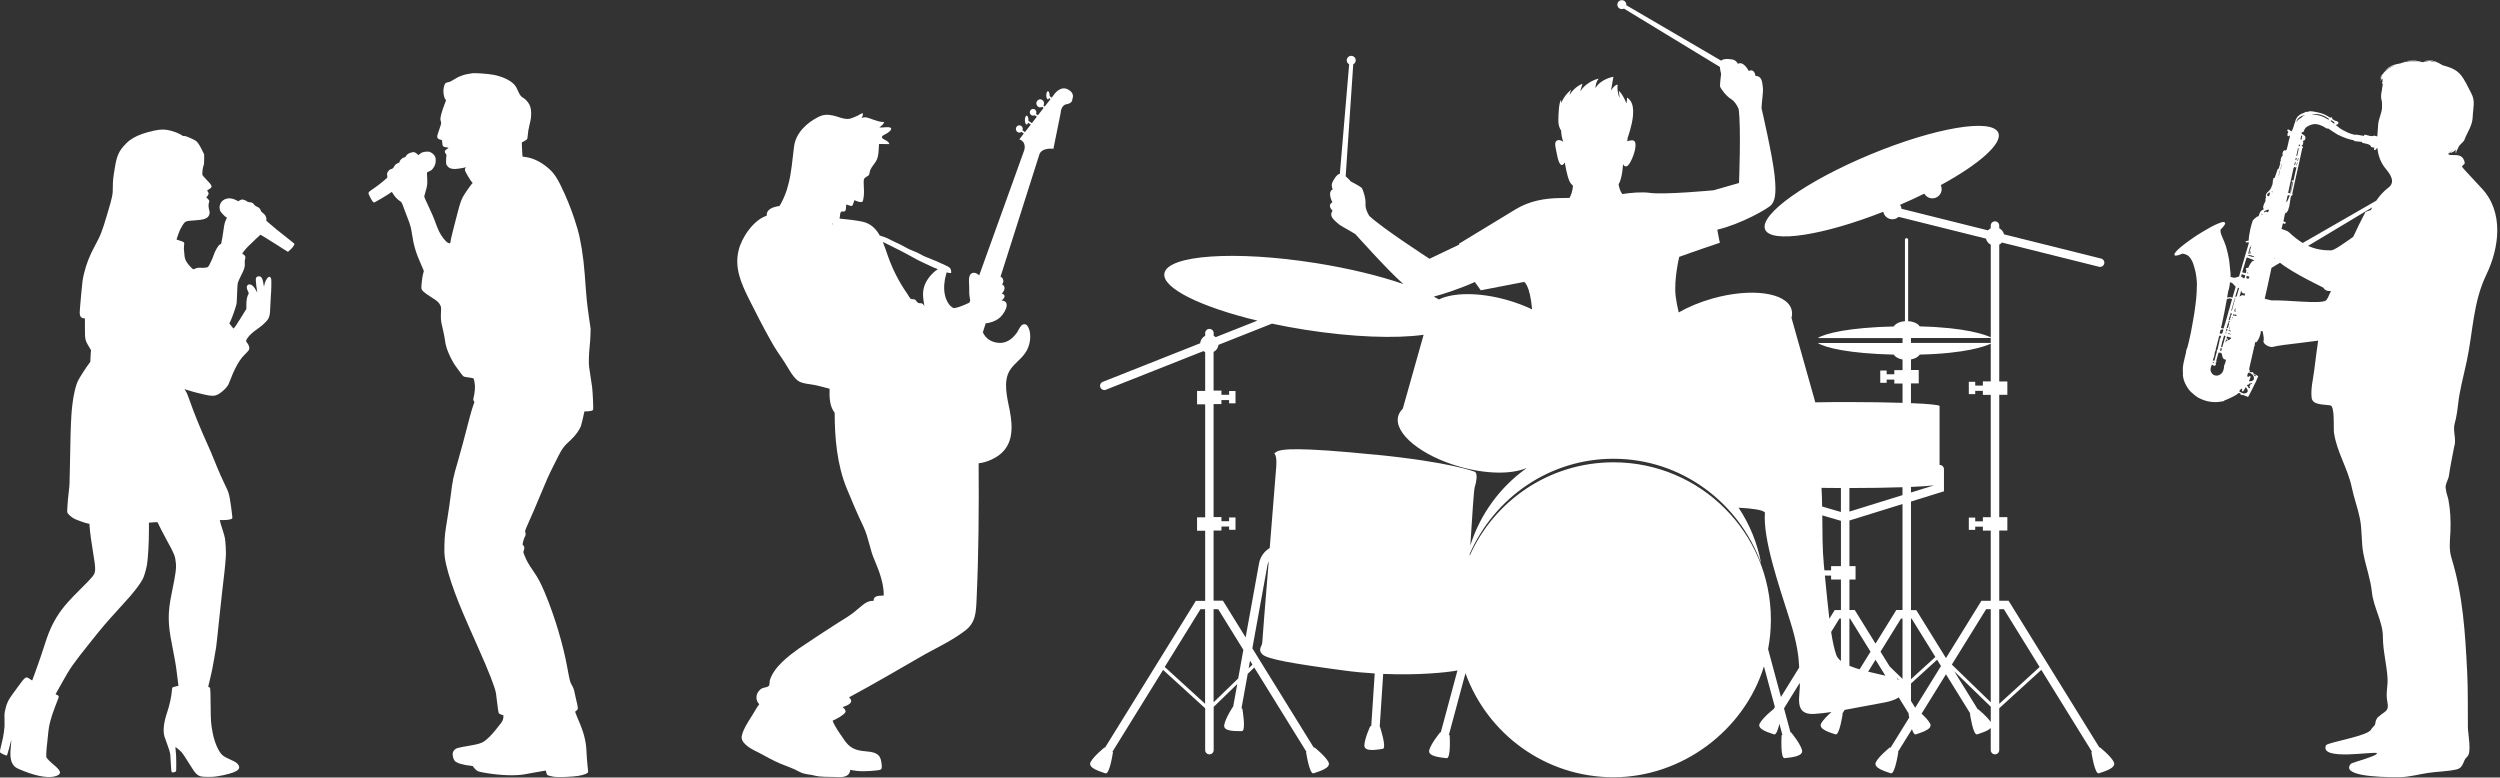
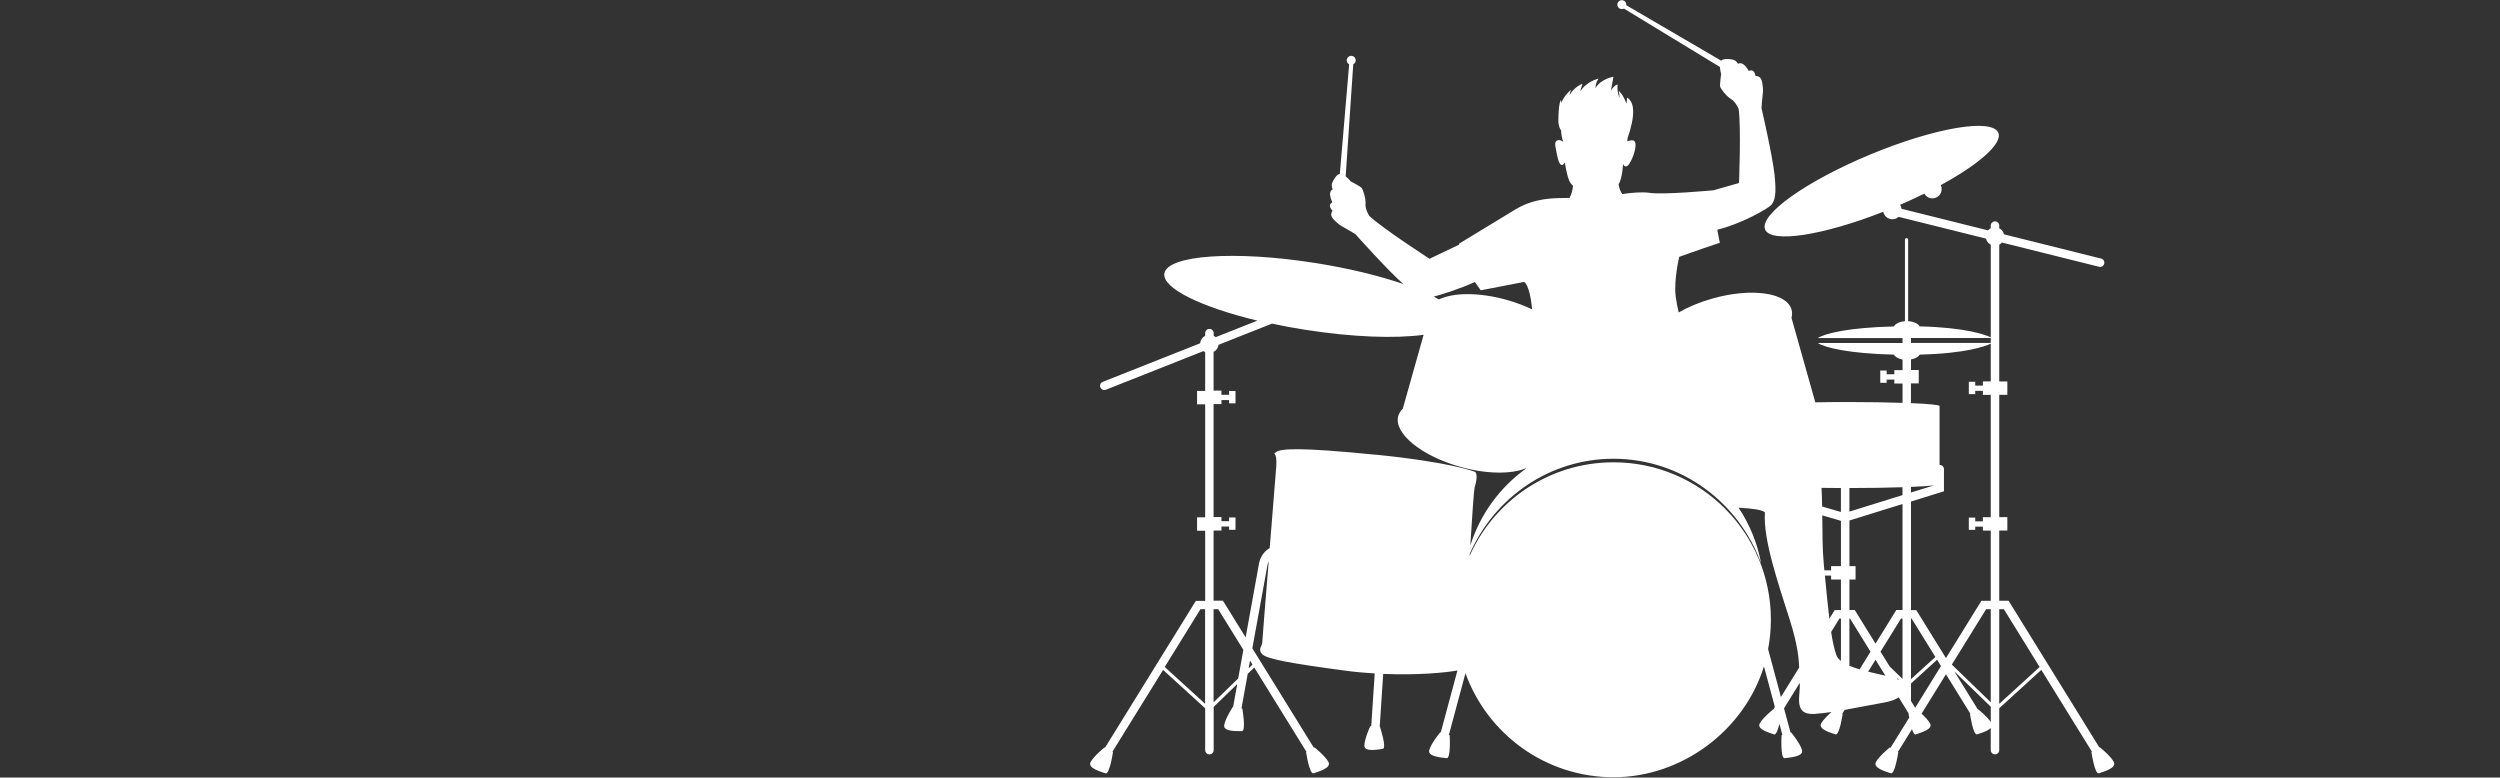
<svg xmlns="http://www.w3.org/2000/svg" width="508" height="158" viewBox="0 0 508 158" fill="none">
  <rect x="0" y="0" width="508" height="158" fill="#333333" stroke="none" />
-   <path fill-rule="evenodd" clip-rule="evenodd" d="M95.918 14.899C94.338 15.098 93.281 15.473 92.076 16.251C91.639 16.535 91.423 16.638 91.162 16.683C90.497 16.791 90.355 16.95 90.178 17.78C89.997 18.643 90.156 19.752 90.519 20.217L90.639 20.371L90.184 21.593C89.764 22.729 89.485 23.758 89.485 24.201C89.485 24.303 89.525 24.508 89.582 24.667C89.667 24.928 89.667 24.985 89.576 25.349C89.519 25.576 89.349 26.076 89.207 26.485C88.701 27.815 88.729 28.105 89.326 28.332C89.514 28.406 89.707 28.457 89.752 28.457C89.809 28.457 89.843 28.616 89.872 29.014C89.906 29.537 89.928 29.588 90.082 29.741C90.23 29.866 90.343 29.906 90.718 29.94C90.974 29.963 91.162 30.008 91.144 30.037C91.127 30.065 90.951 30.201 90.752 30.332C90.451 30.542 90.394 30.605 90.394 30.764C90.394 30.963 90.474 31.145 90.639 31.332C90.73 31.434 90.741 31.503 90.701 31.758C90.673 31.923 90.644 32.355 90.644 32.707C90.639 33.327 90.644 33.355 90.826 33.628C91.167 34.145 91.61 34.338 92.429 34.338C92.877 34.338 94.315 34.111 94.628 33.991C94.713 33.957 94.707 33.986 94.599 34.116C94.44 34.315 94.434 34.469 94.548 34.798C94.662 35.128 95.645 36.753 95.872 36.98L96.054 37.173L95.872 37.372C95.497 37.81 94.423 39.367 94.116 39.912C93.696 40.679 93.44 41.441 92.946 43.373C92.718 44.259 92.4 45.498 92.23 46.135C91.883 47.436 91.548 48.885 91.548 49.101C91.548 49.464 91.4 49.527 91.014 49.328C90.531 49.078 89.735 48.066 89.212 47.021C88.996 46.578 88.559 45.492 88.201 44.464C88.099 44.18 87.712 43.293 87.332 42.492C86.439 40.589 86.207 40.06 86.207 39.895C86.207 39.822 86.332 39.367 86.485 38.884C86.792 37.889 86.871 37.287 86.809 36.395C86.786 36.077 86.769 35.645 86.769 35.423V35.031L87.246 34.798C87.667 34.599 87.775 34.508 87.996 34.202C88.383 33.673 88.531 33.253 88.536 32.628C88.536 32.23 88.513 32.054 88.417 31.838C88.252 31.48 87.894 31.133 87.496 30.946C87.207 30.804 87.116 30.792 86.616 30.821C86.008 30.849 85.627 30.991 85.218 31.355L85.013 31.531L84.837 31.349C84.382 30.878 83.973 30.804 83.286 31.082C82.877 31.247 82.576 31.508 82.439 31.809C82.399 31.906 82.308 31.963 82.155 31.985C81.729 32.054 81.178 32.605 81.178 32.957C81.178 33.008 81.075 33.077 80.95 33.116C80.535 33.241 80.302 33.452 80.092 33.832C79.927 34.139 79.854 34.207 79.604 34.321C79.439 34.389 79.274 34.446 79.246 34.446C79.143 34.446 78.768 34.912 78.694 35.128C78.643 35.281 78.638 35.452 78.683 35.696C78.734 35.997 78.723 36.065 78.643 36.151C78.166 36.617 76.637 37.833 75.927 38.299C75.046 38.884 74.87 39.043 74.87 39.27C74.87 39.452 75.535 40.742 75.757 40.981C75.899 41.128 75.984 41.168 76.058 41.14C76.342 41.038 79.035 39.424 79.41 39.134C79.609 38.986 79.621 38.98 79.683 39.083C80.183 39.924 80.644 40.447 81.2 40.81C81.638 41.094 81.649 41.128 82.087 42.361C82.229 42.759 82.541 43.594 82.791 44.214C83.36 45.663 83.507 46.174 83.695 47.436C84.064 49.913 84.525 51.442 85.638 53.902C86.076 54.874 86.15 55.067 86.099 55.192C85.911 55.664 85.724 56.834 85.638 58.05C85.587 58.715 85.633 58.846 86.013 59.221C86.309 59.511 87.235 60.17 87.991 60.63C88.815 61.13 89.195 61.477 89.44 61.977C89.639 62.375 89.639 62.386 89.616 63.113C89.548 64.977 89.559 65.114 89.934 66.665C90.122 67.449 90.315 68.432 90.372 68.847C90.485 69.756 90.576 70.154 90.82 70.892C91.173 71.944 91.946 73.506 92.48 74.256C93.559 75.779 94.071 76.433 94.247 76.512C94.355 76.563 94.707 76.632 95.031 76.671C95.361 76.705 95.758 76.768 95.923 76.802C96.281 76.876 96.298 76.91 96.446 77.859C96.531 78.37 96.537 78.592 96.48 79.268C96.446 79.706 96.361 80.274 96.293 80.535C96.139 81.121 96.139 81.257 96.287 81.496L96.406 81.689L96.077 82.638C95.895 83.166 95.622 84.092 95.469 84.7C95.31 85.314 94.991 86.564 94.741 87.479C94.497 88.394 94.173 89.638 94.014 90.241C93.861 90.843 93.446 92.326 93.093 93.548C92.048 97.156 91.991 97.463 91.588 100.679C91.434 101.912 91.139 103.975 90.923 105.259C90.417 108.282 90.349 108.964 90.303 110.873C90.281 112.129 90.292 112.601 90.372 113.18C90.605 114.919 91.349 117.533 92.451 120.488C93.44 123.141 94.298 125.153 97.122 131.506C99.389 136.603 100.537 139.529 100.782 140.87C100.816 141.075 100.941 142.035 101.049 143.007C101.191 144.206 101.287 144.814 101.35 144.916C101.441 145.047 102.003 145.308 102.219 145.308C102.299 145.308 102.31 145.371 102.287 145.723C102.253 146.234 102.106 146.558 101.674 147.098C101.486 147.331 101.054 147.876 100.713 148.314C99.998 149.229 98.992 150.235 98.389 150.638C97.793 151.03 97.196 151.212 95.531 151.502C92.963 151.939 92.679 152.019 92.338 152.394C92.082 152.661 91.98 152.922 91.98 153.28C91.98 153.724 92.184 154.366 92.412 154.621C92.781 155.048 94.19 155.479 95.633 155.599C96.065 155.633 96.099 155.65 96.168 155.803C96.258 156.036 96.81 156.559 97.117 156.712C97.281 156.798 97.81 156.917 98.634 157.053C101.759 157.576 104.719 157.678 106.634 157.332C107.004 157.264 107.674 157.144 108.123 157.059C109.356 156.832 110.748 156.587 110.845 156.582C110.902 156.57 110.953 156.695 111.01 156.957C111.106 157.423 111.209 157.548 111.538 157.605C111.68 157.622 111.902 157.684 112.027 157.73C112.476 157.883 113.294 157.923 114.874 157.872C117.044 157.792 118.198 157.616 119.062 157.241C119.431 157.07 119.55 156.917 119.505 156.673C119.465 156.491 119.295 154.69 119.249 154.019C119.238 153.78 119.192 153.11 119.164 152.508C119.05 150.428 118.601 148.74 117.488 146.212C117.243 145.66 117.01 145.069 116.959 144.905L116.868 144.609L117.113 144.41C117.243 144.302 117.374 144.143 117.402 144.064C117.465 143.905 117.277 142.87 117.01 141.876C116.925 141.569 116.806 141.029 116.743 140.683C116.63 140.058 116.51 139.773 116.084 139.001C115.834 138.557 115.72 138.092 115.277 135.654C114.408 130.892 112.703 125.198 110.709 120.442C109.896 118.488 109.305 117.391 108.368 116.044C107.39 114.635 106.958 113.868 106.521 112.726C106.305 112.163 106.293 112.135 106.396 111.987C106.453 111.902 106.509 111.68 106.526 111.481C106.555 111.157 106.538 111.106 106.367 110.873L106.18 110.612L106.305 110.055C106.373 109.748 106.492 109.379 106.566 109.248C106.816 108.833 106.867 108.515 106.759 108.214C106.663 107.964 106.663 107.952 106.862 107.418C106.975 107.123 107.294 106.401 107.561 105.816C108.118 104.6 108.833 102.929 109.89 100.384C111.209 97.196 111.351 96.889 112.612 94.349C114.289 90.985 114.351 90.888 116.033 89.337C116.942 88.502 117.772 87.343 118.062 86.502C118.17 86.183 118.613 84.354 118.698 83.842L118.738 83.615L119.42 83.575C120.204 83.524 120.471 83.433 120.528 83.217C120.596 82.95 120.437 79.547 120.317 78.632C120.249 78.149 120.102 77.149 119.982 76.416C119.863 75.683 119.732 74.808 119.698 74.472C119.607 73.677 119.664 71.824 119.823 70.375C119.891 69.756 119.965 68.705 119.982 68.04L120.016 66.824L119.675 64.46C119.238 61.34 119.226 61.249 118.817 55.721C118.556 52.237 118.016 48.822 117.357 46.544C116.635 44.049 115.772 41.697 114.749 39.418C113.294 36.185 112.612 35.139 111.175 33.969C109.731 32.787 108.225 32.088 106.708 31.895L106.186 31.826L106.146 31.417C106.129 31.201 106.089 30.548 106.066 29.98L106.032 28.94L106.544 28.667C106.867 28.491 107.083 28.332 107.134 28.235C107.174 28.15 107.237 27.735 107.259 27.332C107.294 26.82 107.39 26.252 107.555 25.553C107.885 24.195 107.93 23.86 107.93 23.064C107.93 22.269 107.828 21.791 107.561 21.235C107.333 20.769 106.737 20.104 106.362 19.911C105.901 19.672 105.657 19.365 105.293 18.564C104.896 17.655 104.737 17.405 104.333 17.018C103.492 16.211 102.043 15.558 100.373 15.217C99.327 15.007 96.577 14.796 95.918 14.882V14.899Z" fill="white" />
-   <path fill-rule="evenodd" clip-rule="evenodd" d="M31.099 26.605C29.571 26.923 28.065 27.446 27.173 27.986C26.372 28.463 26.065 28.701 25.622 29.162C24.156 30.668 23.752 31.543 23.326 34.145C22.985 36.185 22.928 36.782 22.928 37.935C22.928 39.578 22.86 39.918 21.831 43.379C20.718 47.135 20.468 47.766 19.246 50.022C18.201 51.954 17.57 53.567 17.075 55.573C16.808 56.653 16.723 57.278 16.53 59.454C16.445 60.42 16.337 61.653 16.285 62.188C16.234 62.722 16.195 63.313 16.195 63.494C16.195 64.227 16.439 64.602 16.962 64.671L17.257 64.71V66.631C17.257 69.046 17.269 69.103 18.172 70.62L18.502 71.165L18.439 71.802C18.411 72.154 18.382 72.683 18.377 72.972C18.377 73.49 18.371 73.518 18.178 73.762C17.604 74.484 16.098 76.819 15.825 77.422C15.189 78.82 14.689 81.468 14.501 84.485C14.376 86.44 14.291 89.497 14.194 95.406C14.155 98.043 14.121 98.753 14.018 99.532C13.876 100.577 13.729 102.242 13.672 103.339C13.638 103.935 13.649 104.089 13.729 104.248C13.888 104.543 14.592 105.146 15.092 105.407C15.518 105.634 17.473 106.328 17.661 106.328C17.712 106.328 17.843 106.356 17.962 106.39L18.178 106.453L18.212 107.078C18.252 107.879 18.672 110.896 19.019 112.948C19.348 114.84 19.411 115.783 19.263 116.289C19.087 116.914 18.74 117.323 16.467 119.59C14.24 121.818 13.336 122.806 12.467 123.988C11.063 125.881 10.075 127.886 9.205 130.603C8.512 132.768 7.955 134.41 7.478 135.7C7.211 136.416 6.904 137.279 6.79 137.609C6.677 137.938 6.574 138.234 6.552 138.257C6.529 138.279 6.347 138.183 6.154 138.029C5.955 137.876 5.694 137.728 5.563 137.688C5.37 137.626 5.313 137.632 5.131 137.751C4.875 137.91 4.432 138.444 3.739 139.427C3.461 139.825 2.949 140.524 2.608 140.973C1.676 142.2 1.261 143.121 0.983 144.604C0.898 145.036 0.892 145.354 0.921 146.371C0.949 147.479 0.938 147.718 0.801 148.735C0.705 149.457 0.54 150.275 0.352 151.014C0.023 152.281 -0.04 152.661 0.017 152.86C0.04 152.946 0.25 153.076 0.625 153.258C0.943 153.411 1.239 153.531 1.279 153.531C1.404 153.531 1.477 153.417 1.557 153.076C1.597 152.906 1.716 152.508 1.813 152.184C1.915 151.86 2.063 151.303 2.142 150.94C2.273 150.309 2.284 150.298 2.29 150.616C2.29 150.798 2.256 151.292 2.205 151.707C1.972 153.667 2.176 154.889 2.847 155.622C3.205 156.003 3.398 156.111 4.915 156.713C7.808 157.861 10.285 158.196 11.598 157.611C12.564 157.179 12.382 156.616 10.882 155.372C10.143 154.764 9.472 154.071 9.421 153.855C9.353 153.588 9.438 152.116 9.603 150.826C9.688 150.161 9.785 149.218 9.819 148.735C9.916 147.445 10.404 145.649 11.183 143.638C11.921 141.757 11.95 141.683 11.927 141.518C11.916 141.399 11.836 141.325 11.592 141.212L11.285 141.058L11.632 140.45C11.825 140.115 12.285 139.285 12.672 138.598C14.223 135.785 14.837 134.91 18.223 130.671C21.07 127.114 21.292 126.847 24.411 123.42C26.355 121.289 26.883 120.676 27.571 119.783C28.4 118.704 28.968 117.829 29.173 117.289C29.429 116.63 29.764 115.391 29.872 114.715C30.088 113.368 30.264 110.243 30.264 107.794V106.208L31.134 106.14C31.634 106.1 32.003 106.089 32.014 106.123C32.105 106.39 33.219 108.555 33.912 109.811C35.407 112.51 35.605 113.004 35.73 114.345C35.85 115.522 35.713 116.516 34.889 120.539C34.071 124.505 34.083 126.682 34.941 130.944C35.48 133.637 35.787 135.444 35.918 136.615C35.986 137.245 36.094 138.12 36.162 138.547C36.236 138.978 36.276 139.336 36.265 139.353C36.248 139.365 35.98 139.427 35.668 139.495C35.333 139.564 35.066 139.655 35.032 139.706C34.992 139.763 34.941 140.069 34.924 140.393C34.861 141.399 34.446 143.325 34.003 144.627C33.264 146.826 33.077 148.456 33.423 149.678C33.497 149.917 33.725 150.57 33.941 151.133C34.298 152.059 34.509 152.758 34.605 153.338C34.628 153.457 34.673 154.201 34.702 154.974C34.759 156.349 34.81 156.798 34.935 156.923C35.02 157.008 35.537 156.917 35.691 156.792C35.821 156.684 35.821 156.667 35.816 155.02C35.81 153.826 35.782 153.15 35.708 152.61C35.651 152.195 35.617 151.843 35.634 151.832C35.685 151.781 36.196 152.167 36.611 152.553C37.037 152.946 37.378 153.434 38.555 155.332C39.424 156.73 39.657 157.048 40.083 157.395C40.515 157.753 40.816 157.832 41.975 157.861C43.146 157.895 43.839 157.832 45.288 157.537C47.038 157.179 48.158 156.741 48.482 156.287C48.857 155.758 48.351 155.025 47.277 154.571C46.391 154.19 45.606 153.775 45.271 153.508C44.481 152.883 43.623 150.979 43.237 149.019C42.862 147.081 42.822 146.581 42.799 143.223C42.782 141.331 42.748 140.035 42.708 139.899C42.657 139.717 42.612 139.66 42.464 139.632C42.339 139.609 42.294 139.569 42.316 139.501C42.407 139.211 42.964 136.802 43.1 136.126C43.271 135.279 43.811 132.205 43.919 131.512C44.004 130.938 44.214 128.977 44.652 124.744C44.851 122.789 45.089 120.659 45.169 120.011C45.555 116.92 45.788 114.698 45.896 112.97C45.947 112.203 45.834 110.124 45.709 109.368C45.657 109.072 45.441 108.305 45.231 107.669C44.93 106.771 44.657 105.822 44.657 105.674C44.657 105.669 44.947 105.669 45.305 105.68C46.169 105.708 47.095 105.532 47.197 105.333C47.226 105.277 47.209 104.975 47.169 104.657C47.129 104.339 47.038 103.6 46.964 103.021C46.811 101.765 46.606 100.685 46.391 100.015C46.305 99.748 45.913 98.873 45.51 98.071C45.118 97.27 44.47 95.821 44.084 94.855C42.981 92.122 42.72 91.503 42.021 89.968C40.646 86.934 39.413 83.894 38.447 81.132C38.094 80.121 37.981 79.854 37.714 79.439C37.6 79.257 37.503 79.092 37.503 79.075C37.503 79.058 37.77 79.144 38.1 79.263C38.867 79.541 41.532 80.218 42.39 80.348C43.515 80.524 44.049 80.399 44.913 79.74C45.589 79.234 46.18 78.598 46.419 78.115C46.521 77.91 46.76 77.325 46.947 76.831C47.408 75.586 48.078 74.245 48.669 73.342C49.05 72.768 49.334 72.427 49.857 71.916C50.232 71.546 50.573 71.171 50.601 71.08C50.755 70.671 50.601 70.126 50.186 69.62C50.084 69.495 49.999 69.347 49.999 69.296C49.999 69.08 50.345 68.546 50.777 68.108C51.289 67.586 51.948 67.052 52.698 66.552C53.266 66.165 54.164 65.318 54.42 64.921C54.795 64.324 54.863 64 54.92 62.335C54.948 61.5 54.999 60.557 55.028 60.244C55.136 59.187 55.181 56.897 55.102 56.647C54.942 56.181 54.675 56.113 54.368 56.465C54.096 56.772 53.772 57.465 53.726 57.858C53.709 58.039 53.669 58.187 53.647 58.187C53.624 58.187 53.573 57.954 53.533 57.681C53.431 56.971 53.3 56.573 53.096 56.346C52.942 56.176 52.885 56.153 52.618 56.153C52.351 56.153 52.283 56.181 52.147 56.323C51.988 56.482 51.976 56.517 51.982 56.988C51.988 57.403 52.164 58.818 52.277 59.397C52.294 59.483 52.181 59.306 52.022 59.005C51.664 58.329 51.283 57.92 50.925 57.823C50.573 57.733 50.368 57.806 50.226 58.074C50.084 58.335 50.124 58.602 50.374 59.159L50.561 59.579L50.408 59.903C50.169 60.403 50.061 61.057 50.061 61.971V62.784L49.715 63.324C49.527 63.619 49.146 64.239 48.868 64.705C48.59 65.165 48.163 65.83 47.925 66.171C47.572 66.677 47.476 66.784 47.408 66.728C47.356 66.694 47.163 66.449 46.964 66.188L46.606 65.71L46.913 65.063C47.197 64.46 47.8 62.761 48.021 61.92C48.101 61.648 48.135 61.096 48.175 59.738C48.209 58.545 48.26 57.784 48.317 57.522C48.379 57.272 48.607 56.732 48.947 56.068C49.663 54.664 49.783 54.278 49.737 53.545C49.709 53.124 49.726 52.903 49.794 52.664C49.936 52.192 49.874 51.999 49.516 51.738L49.215 51.522L49.584 51.01C49.942 50.522 50.806 49.641 52.238 48.317L52.919 47.692L54.05 48.368C54.675 48.743 55.584 49.317 56.073 49.635C56.556 49.965 57.306 50.442 57.738 50.698L58.511 51.169L58.812 50.914C59.21 50.573 59.551 50.192 59.721 49.857C59.84 49.63 59.852 49.573 59.789 49.493C59.75 49.436 59 48.845 58.136 48.169C56.528 46.919 55.789 46.311 54.715 45.379L54.113 44.851L54.13 44.578C54.164 44.123 53.914 43.646 53.448 43.305C53.147 43.089 53.056 42.97 52.993 42.782C52.885 42.424 52.618 42.152 52.215 41.998C51.948 41.902 51.823 41.805 51.681 41.617C51.397 41.231 51.232 41.14 50.766 41.1C50.419 41.072 50.311 41.032 50.152 40.896C49.948 40.72 49.442 40.538 49.169 40.538C49.084 40.538 48.879 40.617 48.715 40.714L48.419 40.89L48.01 40.686C47.118 40.237 46.328 40.18 45.612 40.532C44.737 40.964 44.373 42.015 44.782 42.924C44.885 43.157 45.817 44.118 45.93 44.118C45.959 44.118 46.016 44.14 46.055 44.175C46.123 44.214 46.118 44.277 46.004 44.481C45.686 45.101 45.578 45.527 45.419 46.715C45.294 47.737 45.038 49.186 44.936 49.527C44.919 49.584 44.834 49.635 44.743 49.647C44.441 49.681 43.663 50.999 43.367 51.971C43.203 52.516 42.436 54.113 42.276 54.244C42.18 54.323 41.509 54.443 41.242 54.431C40.293 54.374 40.089 54.397 39.731 54.562C39.538 54.653 39.339 54.727 39.293 54.727C39.145 54.727 38.339 53.88 38.015 53.38C37.606 52.772 37.515 52.448 37.447 51.425C37.418 50.965 37.378 50.561 37.361 50.539C37.344 50.51 37.361 50.243 37.395 49.936C37.458 49.487 37.458 49.374 37.39 49.294C37.265 49.135 36.918 48.987 36.378 48.84C36.1 48.766 35.873 48.681 35.873 48.658C35.873 48.538 36.441 46.97 36.594 46.669C36.912 46.044 37.327 45.379 37.498 45.231C37.844 44.925 38.015 44.885 39.418 44.794C41.373 44.675 42.078 44.447 42.43 43.834C42.629 43.481 42.651 43.152 42.51 42.68C42.356 42.163 42.328 41.475 42.453 41.197C42.6 40.873 42.538 40.691 42.197 40.379L41.919 40.112L42.151 39.828C42.43 39.492 42.458 39.237 42.254 38.981C42.066 38.742 42.083 38.623 42.322 38.538C42.424 38.504 42.617 38.384 42.748 38.276C43.186 37.913 43.066 37.645 41.935 36.486C41.509 36.049 41.146 35.623 41.129 35.543C41.055 35.242 41.197 34.077 41.339 33.696C41.47 33.367 41.487 33.242 41.487 32.355V31.378L40.998 30.384C40.481 29.338 40.1 28.798 39.719 28.565C39.333 28.321 38.117 27.781 37.742 27.684C37.549 27.633 37.333 27.61 37.276 27.628C37.214 27.645 37.151 27.633 37.123 27.605C37.043 27.474 36.054 26.985 35.452 26.787C33.838 26.247 32.906 26.207 31.128 26.571L31.099 26.605Z" fill="white" />
  <path d="M429.515 154.809C428.839 153.548 426.68 151.843 426.68 151.843L426.595 151.889L408.144 122.068H406.246V107.805H407.894V105.083H406.246V80.229H407.894V77.507H406.246V49.715C406.456 49.607 406.644 49.459 406.797 49.283L426.532 54.209C426.6 54.227 426.674 54.238 426.742 54.238C427.129 54.238 427.481 53.977 427.578 53.584C427.691 53.124 427.413 52.653 426.947 52.539L407.218 47.618C407.093 47.078 406.729 46.629 406.246 46.379V45.839C406.246 45.362 405.86 44.976 405.382 44.976C404.905 44.976 404.519 45.362 404.519 45.839V46.379C404.308 46.487 404.121 46.635 403.968 46.811L386.392 42.424C386.352 42.129 386.256 41.85 386.102 41.617C387.818 40.879 389.461 40.117 391.023 39.344C391.347 39.913 391.955 40.305 392.66 40.305C393.705 40.305 394.546 39.458 394.546 38.418C394.546 38.129 394.478 37.861 394.364 37.617C402.121 33.389 406.968 29.167 406.059 26.98C404.814 23.974 393.194 25.94 380.107 31.366C367.021 36.793 357.424 43.629 358.674 46.635C359.856 49.487 370.408 47.857 382.682 43.032C382.852 43.902 383.613 44.555 384.534 44.555C385.023 44.555 385.466 44.362 385.801 44.061L403.553 48.487C403.678 49.027 404.041 49.476 404.524 49.726V68.54C403.485 68.052 399.541 66.54 390.086 66.324C389.75 65.75 388.841 65.33 387.733 65.267V48.709C387.733 48.533 387.591 48.385 387.409 48.385C387.227 48.385 387.085 48.527 387.085 48.709V65.273C386.011 65.353 385.142 65.773 384.824 66.335C375.698 66.551 370.823 67.745 369.379 68.694H386.597V69.699H369.379C370.828 70.648 375.698 71.842 384.824 72.058C385.097 72.529 385.756 72.904 386.597 73.058V75.206H384.926V76.052H383.369V75.291H382.068V77.791H383.369V77.132H384.926V77.939H386.597V81.86C383.494 81.757 379.659 81.695 375.499 81.695C373.164 81.695 370.931 81.712 368.868 81.752L364.032 64.591C364.186 64.006 364.191 63.438 364.038 62.898C363.061 59.431 355.861 58.431 347.957 60.665C345.377 61.392 343.047 62.375 341.11 63.489C340.837 62.312 340.621 61.216 340.502 60.273C340.081 56.897 341.218 52.192 341.218 52.192C341.218 52.192 344.576 50.965 349.474 49.328C349.474 49.328 349.23 48.323 348.951 46.675C353.736 45.544 359.327 42.379 359.958 41.606C360.645 40.765 361.015 39.498 360.589 35.543C360.168 31.594 357.946 21.991 357.941 21.968C358.015 20.349 358.321 18.598 358.225 17.899C358.088 16.894 358.134 15.433 356.719 15.433C356.719 15.433 356.537 13.836 355.35 14.428C355.35 14.428 354.298 12.325 353.156 12.967C353.156 12.967 352.793 12.234 352.06 12.098C351.463 11.984 350.247 11.842 349.735 12.325L330.455 1.057C330.455 1.017 330.467 0.983 330.467 0.943C330.467 0.443 330.058 0.034 329.558 0.034C329.057 0.034 328.648 0.443 328.648 0.943C328.648 1.443 329.057 1.853 329.558 1.853C329.711 1.853 329.853 1.813 329.984 1.745L349.485 13.604C349.537 14.342 349.73 15.03 349.73 15.03C349.73 15.03 349.412 17.36 349.548 17.678C349.684 17.996 350.645 19.456 351.832 20.189C352.514 20.61 353.003 21.485 353.293 22.15C353.821 25.894 353.366 37.185 353.366 37.185L348.201 38.663C348.201 38.663 338.183 39.612 335.228 39.191C333.564 38.952 331.302 39.185 329.643 39.43C329.211 38.85 329.001 38.106 328.898 37.452C329.677 36.214 329.802 33.333 329.802 33.333C329.802 33.333 330.001 33.986 330.597 33.759C331.194 33.532 332.194 31.224 332.319 29.861C332.45 28.497 331.978 28.281 330.654 28.707C330.694 28.497 330.717 28.258 330.739 28.003C330.739 28.003 331.683 25.417 331.825 23.457C331.967 21.491 331.597 20.553 330.688 19.843C330.546 19.9 330.688 19.843 330.489 21.053C330.489 21.053 330.035 19.616 329.097 18.593C328.728 18.365 329.097 18.593 329.069 19.928C329.04 19.786 328.529 18.479 328.7 17.195C328.7 17.195 328.188 17.11 327.336 18.388C327.336 18.388 327.591 17.166 327.847 15.598C327.847 15.598 325.313 15.996 324.188 17.905C324.188 17.905 324.176 16.825 324.858 15.967C324.858 15.967 322.494 16.45 321.159 18.502C321.045 18.701 321.273 17.905 321.557 17.019C321.557 17.019 319.989 17.558 318.937 19.297C318.937 19.297 318.966 18.956 319.25 18.246C319.25 18.246 317.971 19.184 317.301 20.809C317.028 21.206 317.403 20.667 317.17 20.331C316.772 20.939 316.659 23.167 316.659 24.508C316.659 25.849 317.21 26.502 317.21 26.502C317.244 27.224 317.363 28.014 317.653 28.838C317.426 28.611 316.744 28.241 316.261 28.639C315.778 29.037 316.119 30.06 316.431 31.656C316.744 33.253 317.284 34.162 317.971 33.02C318.028 33.333 318.341 35.498 318.909 36.804C319.057 37.14 319.307 37.458 319.631 37.753C319.551 38.81 319.255 39.629 318.926 40.22C318.346 40.231 317.795 40.242 317.312 40.242C313.835 40.242 310.67 40.873 307.925 42.561C305.18 44.248 296.469 49.522 296.469 49.522C296.469 49.522 296.486 49.584 296.521 49.698L290.48 52.584C290.48 52.584 280.991 46.453 278.235 43.868C277.854 43.248 277.422 42.345 277.473 41.544C277.559 40.151 276.917 38.526 276.735 38.231C276.553 37.935 274.462 36.856 274.462 36.856C274.462 36.856 274.019 36.299 273.439 35.833L274.979 13.064C275.11 13.001 275.223 12.905 275.314 12.78C275.604 12.37 275.507 11.802 275.092 11.512C274.683 11.223 274.115 11.319 273.825 11.734C273.536 12.143 273.632 12.711 274.047 13.001C274.081 13.024 274.115 13.041 274.149 13.058L272.257 35.31C271.569 35.452 270.99 36.526 270.734 37.077C270.427 37.753 270.814 38.475 270.814 38.475C269.632 39.038 270.746 41.112 270.746 41.112C269.575 41.742 270.78 42.811 270.78 42.811C269.961 43.97 271.183 44.771 271.927 45.464C272.445 45.942 274.053 46.703 275.416 47.578C275.428 47.595 282.002 54.943 284.991 57.562C285.054 57.619 285.116 57.67 285.179 57.721C280.315 56.045 274.132 54.528 267.319 53.448C250.948 50.862 237.191 51.812 236.6 55.573C236.129 58.551 244.056 62.398 255.506 65.154L247.022 68.512C246.902 68.404 246.766 68.313 246.618 68.233V67.694C246.618 67.216 246.232 66.83 245.755 66.83C245.277 66.83 244.891 67.216 244.891 67.694V68.233C244.328 68.523 243.936 69.086 243.879 69.751L224.077 77.592C223.633 77.768 223.417 78.268 223.594 78.712C223.73 79.053 224.054 79.257 224.395 79.257C224.503 79.257 224.611 79.24 224.713 79.195L244.544 71.342C244.652 71.433 244.766 71.506 244.891 71.575V79.433H243.243V82.155H244.891V105.117H243.243V107.839H244.891V122.102H242.993L224.543 151.923L224.452 151.877C224.452 151.877 222.292 153.588 221.616 154.843C220.94 156.105 223.775 156.821 224.628 157.139C225.48 157.452 226.156 152.82 226.156 152.82L226.048 152.752L236.339 136.126L244.891 143.922V152.423C244.891 152.9 245.277 153.286 245.755 153.286C246.232 153.286 246.618 152.9 246.618 152.423V143.638L251.414 138.99L250.573 143.632H250.522C250.522 143.632 249.005 145.922 248.761 147.331C248.516 148.741 251.431 148.536 252.34 148.564C253.25 148.598 252.443 143.984 252.443 143.984L252.267 143.939L253.539 136.921L254.863 135.637L265.467 152.769L265.398 152.815C265.398 152.815 266.075 157.446 266.927 157.133C267.779 156.821 270.615 156.099 269.939 154.838C269.262 153.576 267.103 151.871 267.103 151.871L266.972 151.934L254.477 131.739L257.551 114.811C257.597 114.55 257.688 114.306 257.801 114.078C257.131 122.335 256.494 130.142 256.494 130.523C256.494 131.296 255.506 131.955 256.494 132.944C257.483 133.932 262.438 134.813 273.115 136.245C275.257 136.535 277.348 136.728 279.343 136.847L278.638 147.547H278.445C278.445 147.547 277.28 150.042 277.24 151.474C277.201 152.9 280.059 152.275 280.962 152.173C281.866 152.07 280.394 147.627 280.394 147.627H280.36L281.065 136.938C288.213 137.24 293.918 136.654 296.123 136.245C296.134 136.245 296.14 136.245 296.151 136.239L292.764 148.831L292.657 148.803C292.657 148.803 290.844 150.974 290.429 152.383C290.014 153.792 293.015 153.923 293.941 154.059C294.867 154.196 294.571 149.394 294.571 149.394L294.412 149.337L297.782 136.796C302.226 149.121 314.016 157.935 327.876 157.935C341.735 157.935 354.401 148.456 358.435 135.41L360.657 143.666L360.344 144.166L360.31 144.149C360.31 144.149 358.231 145.797 357.577 147.013C356.929 148.229 359.657 148.922 360.481 149.224C360.918 149.383 361.299 148.212 361.572 147.076L362.18 149.337L362.021 149.394C362.021 149.394 361.725 154.196 362.651 154.059C363.578 153.923 366.578 153.792 366.163 152.383C365.748 150.974 363.936 148.803 363.936 148.803L363.828 148.831L362.509 143.939L365.708 138.768C365.924 141.149 364.225 145.377 368.714 145.064C369.834 144.985 370.987 144.854 372.158 144.683C371.493 145.269 370.476 146.229 370.055 147.013C369.408 148.229 372.135 148.922 372.959 149.224C373.783 149.525 374.431 145.064 374.431 145.064L374.357 145.019L374.829 144.252C377.505 143.78 380.21 143.217 382.79 142.768C384.119 142.541 385.114 142.16 385.824 141.717L387.875 145.03L387.824 145.064C387.824 145.064 387.87 145.377 387.949 145.82L384.159 151.94L384.028 151.871C384.028 151.871 381.869 153.582 381.193 154.838C380.517 156.099 383.352 156.815 384.204 157.133C385.057 157.446 385.733 152.815 385.733 152.815L385.665 152.775L388.512 148.178C388.739 148.843 389.006 149.326 389.29 149.224C390.114 148.922 392.847 148.229 392.194 147.013C391.847 146.365 391.091 145.598 390.466 145.019L395.421 137.012L400.371 145.013L400.297 145.058C400.297 145.058 400.945 149.525 401.768 149.218C402.354 149.002 403.905 148.587 404.519 147.928V152.417C404.519 152.894 404.905 153.281 405.382 153.281C405.86 153.281 406.246 152.894 406.246 152.417V143.916L414.798 136.12L425.083 152.747L424.975 152.815C424.975 152.815 425.651 157.446 426.504 157.133C427.356 156.821 430.191 156.099 429.515 154.838V154.809ZM388.313 68.677H404.519V69.682H388.313V68.677ZM388.313 77.91H389.887V75.189H388.313V73.041C389.148 72.887 389.801 72.524 390.08 72.052C399.535 71.836 403.479 70.33 404.519 69.836V77.501H402.922V78.348H401.365V77.587H400.064V80.087H401.365V79.428H402.922V80.234H404.519V105.089H402.922V105.936H401.365V105.174H400.064V107.674H401.365V107.015H402.922V107.822H404.519V122.085H402.621L395.421 133.722L389.392 123.983H388.313V101.913L395.012 99.833V95.344C395.012 94.866 394.626 94.48 394.148 94.48C394.137 94.48 394.131 94.48 394.12 94.48V82.513C394.12 82.274 391.887 82.064 388.307 81.916V77.933L388.313 77.91ZM404.519 142.7L396.615 135.04L403.581 123.784H404.519V142.695V142.7ZM383.977 135.421L382.119 132.421L386.29 125.682H386.591V137.955L383.977 135.421ZM375.8 125.682H375.92L380.09 132.421L377.869 136.012C377.136 135.796 376.431 135.552 375.8 135.285V125.682ZM374.079 134.302C373.63 133.944 373.294 133.54 373.135 133.086C372.715 131.887 372.385 130.37 372.09 128.415L373.777 125.687H374.079V134.307V134.302ZM385.33 123.954L381.108 130.779L376.886 123.954H375.806V117.761H377.05V115.039H375.806V105.765L386.591 102.418V123.954H385.33ZM370.129 99.134C371.391 99.151 372.715 99.162 374.073 99.168V104.038L370.26 102.924C370.237 101.628 370.203 100.356 370.129 99.134ZM375.8 103.964V99.168C379.84 99.168 383.562 99.106 386.585 99.003V100.611L375.8 103.958V103.964ZM388.313 98.941C390.37 98.855 391.989 98.748 392.984 98.628L388.313 100.077V98.941ZM374.079 105.833V115.039H372.078V115.885H370.715C370.681 115.516 370.641 115.147 370.607 114.766C370.305 111.686 370.317 108.169 370.288 104.725L374.084 105.833H374.079ZM370.817 116.959H372.078V117.766H374.079V123.96H372.817L371.726 125.721C371.436 123.346 371.158 120.471 370.817 116.965V116.959ZM385.966 138.257C385.903 138.223 385.852 138.183 385.79 138.149C385.733 138.12 385.67 138.086 385.602 138.058L385.364 137.677L385.966 138.262V138.257ZM388.313 125.682H388.432L393.268 133.495L388.313 138.012V125.676V125.682ZM299.691 57.301C300.316 58.204 300.89 58.988 300.89 58.988L309.698 57.289C309.698 57.289 310.857 57.772 311.329 62.864C309.789 62.131 308.078 61.477 306.237 60.96C300.595 59.363 295.304 59.42 292.389 60.846C292.06 60.653 291.719 60.46 291.35 60.267C293.088 59.818 296.515 58.733 299.691 57.306V57.301ZM236.669 135.529L243.936 123.784H244.874V143.007L236.669 135.523V135.529ZM246.601 142.7V123.789H247.539L252.653 132.052L251.602 137.859L246.607 142.7H246.601ZM254.5 135.046L253.721 135.802L254.005 134.245L254.5 135.046ZM279.485 92.4C264.074 90.86 260.33 91.156 259.341 91.832C258.352 92.508 259.563 91.412 259.341 94.713C259.239 96.219 258.636 103.657 258.006 111.362C256.898 112.016 256.085 113.129 255.841 114.47L253.113 129.517L248.499 122.062H246.601V107.799H248.198V106.993H249.755V107.652H251.056V105.151H249.755V105.913H248.198V105.066H246.601V82.104H248.198V81.297H249.755V81.956H251.056V79.456H249.755V80.217H248.198V79.371H246.601V71.512C247.147 71.228 247.528 70.7 247.607 70.063L258.466 65.762C260.603 66.216 262.841 66.637 265.148 67C274.837 68.529 283.61 68.824 289.281 68.029L285.042 83.064C284.599 83.485 284.286 83.973 284.127 84.525C283.15 87.991 288.758 92.611 296.657 94.844C302.084 96.378 307.181 96.384 310.158 95.117C310.158 95.133 310.147 95.151 310.147 95.168C304.817 98.98 300.771 104.47 298.765 110.862C299.151 104.646 299.509 99.486 299.634 99.1C299.964 98.111 300.362 96.1 299.634 95.85C299.634 95.85 294.901 93.923 279.491 92.383L279.485 92.4ZM359.276 131.91C359.645 129.966 359.844 127.966 359.844 125.92C359.844 108.26 345.525 93.94 327.864 93.94C314.823 93.94 303.612 101.748 298.634 112.942C298.646 112.8 298.651 112.658 298.663 112.516C303.652 101.145 314.846 93.219 327.864 93.219C341.627 93.219 353.355 102.077 357.867 114.505C357.111 110.374 355.52 106.532 353.281 103.163C356.134 103.316 358.225 103.612 358.634 104.14C358.213 109.623 361.441 118.84 363.765 126.222C365.208 130.819 365.515 133.609 365.595 135.637L361.89 141.626L359.282 131.915L359.276 131.91ZM379.607 136.484L381.108 134.063L383.113 137.302C382.051 137.046 380.829 136.785 379.613 136.484H379.607ZM389.165 143.808L388.313 142.433V138.893L393.614 134.057L394.41 135.336L389.171 143.808H389.165ZM401.945 144.115L401.888 144.144L397.103 136.41L404.524 143.604V146.723C403.752 145.547 401.95 144.121 401.95 144.121L401.945 144.115ZM406.246 143.013V123.789H407.184L414.451 135.535L406.246 143.018V143.013Z" fill="white" />
-   <path d="M217.173 18.263C215.44 17.166 214.07 19.36 214.07 19.36L213.672 19.871C213.542 19.735 213.411 19.61 213.275 19.479C213.275 19.439 213.275 19.4 213.275 19.36C213.275 18.905 213.127 18.536 212.939 18.536C212.752 18.536 212.604 18.905 212.604 19.36C212.604 19.814 212.752 20.184 212.939 20.184C213.036 20.184 213.127 20.076 213.189 19.905C213.275 19.991 213.36 20.076 213.445 20.161L212.286 21.655C212.235 21.621 212.189 21.587 212.138 21.547C212.098 21.513 212.064 21.479 212.024 21.445C212.104 21.314 212.149 21.167 212.149 21.002C212.149 20.547 211.803 20.184 211.371 20.184C210.939 20.184 210.592 20.553 210.592 21.002C210.592 21.451 210.939 21.82 211.371 21.82C211.519 21.82 211.655 21.775 211.774 21.695C211.831 21.752 211.894 21.815 211.956 21.866C211.99 21.894 212.024 21.911 212.059 21.94L210.905 23.423C210.769 23.332 210.638 23.235 210.502 23.15C210.558 23.048 210.592 22.934 210.592 22.815C210.592 22.434 210.291 22.133 209.922 22.133C209.553 22.133 209.251 22.44 209.251 22.815C209.251 23.19 209.553 23.497 209.922 23.497C210.041 23.497 210.149 23.462 210.246 23.411C210.394 23.508 210.541 23.61 210.689 23.712L209.678 25.019C209.45 24.855 209.212 24.707 208.979 24.553C208.979 24.502 208.984 24.451 208.984 24.4C208.984 23.906 208.82 23.502 208.621 23.502C208.422 23.502 208.257 23.906 208.257 24.4C208.257 24.894 208.422 25.298 208.621 25.298C208.74 25.298 208.842 25.156 208.911 24.94C209.098 25.059 209.286 25.173 209.462 25.303L208.263 26.849C208.104 26.718 207.945 26.599 207.774 26.48C207.808 26.395 207.825 26.298 207.825 26.201C207.825 25.792 207.513 25.457 207.126 25.457C206.74 25.457 206.427 25.792 206.427 26.201C206.427 26.61 206.74 26.946 207.126 26.946C207.291 26.946 207.444 26.883 207.564 26.775C207.723 26.895 207.882 27.008 208.035 27.139L207.126 28.315C208.678 28.861 208.132 30.509 208.132 30.509L198.978 55.937C198.483 55.505 197.864 55.198 197.302 55.641C196.694 56.187 196.938 57.528 196.938 58.255C196.938 58.926 196.909 60.113 197.148 61.028L196.995 61.46C196.995 61.46 196.966 61.494 196.955 61.506C196.273 61.841 195.58 62.131 194.995 62.335C194.631 62.46 194.233 62.551 193.824 62.625C193.108 62.318 192.574 61.614 192.256 60.755C191.767 59.477 191.767 58.136 192.011 56.738C192.051 56.42 192.267 55.846 192.352 55.346C192.687 55.443 193.011 55.505 193.273 55.482C193.324 54.465 192.966 54.318 192.108 53.908C190.943 53.352 189.67 52.795 188.454 52.334C187.744 52.079 187.136 51.726 186.477 51.368C185.715 51.01 184.852 50.76 184.09 50.3C182.874 49.59 181.556 49.084 180.334 48.425C179.834 48.186 179.294 48.033 178.771 47.862C178.021 46.521 176.976 45.43 175.277 45.05C173.743 44.72 172.152 44.584 170.578 44.413C170.708 44.067 170.651 43.709 170.759 43.328C170.987 42.6 171.305 43.282 171.765 42.828C171.947 42.646 171.902 41.867 171.947 41.595C172.311 41.549 172.816 41.958 173.135 41.822C173.316 41.731 173.498 40.907 173.635 40.68C173.998 40.816 174.317 40.998 174.731 41.044C175.277 41.089 175.277 41.044 175.419 40.498C175.646 39.492 175.555 38.447 175.51 37.441C175.51 36.895 175.419 36.39 175.828 36.072C176.328 35.708 176.607 35.799 176.697 35.111C176.834 34.06 177.703 33.424 178.158 32.463C178.612 31.412 178.521 30.366 178.612 29.27C179.3 29.224 180.027 29.315 180.715 29.27C180.533 28.582 179.618 28.446 179.254 28.037C178.936 27.582 179.988 27.304 180.397 26.985C180.942 26.622 181.584 25.934 180.533 25.843C179.942 25.798 179.3 25.98 178.664 25.889C179.027 25.662 179.533 25.252 179.669 24.792C178.936 24.838 178.073 24.519 177.385 24.292C176.749 24.065 175.697 23.565 175.055 24.019C175.192 23.701 175.419 23.383 175.328 23.014C174.964 23.014 174.368 23.514 173.959 23.65C173.504 23.832 172.998 24.059 172.544 24.15C171.402 24.286 170.35 23.695 169.259 23.468C168.163 23.241 167.39 23.241 166.339 23.741C163.963 24.928 161.73 26.98 161.361 29.719C160.997 32.412 160.861 35.06 160.128 37.708C159.81 38.987 159.304 40.22 158.667 41.407C158.611 41.521 158.503 41.686 158.378 41.867C157.076 42.021 155.667 42.549 155.804 43.828C153.127 44.68 150.689 48.272 150.081 50.885C149.229 54.414 150.57 57.46 152.087 60.562C153.548 63.483 155.071 66.466 156.65 69.268C157.44 70.728 158.417 72.126 159.327 73.467C160.116 74.62 160.906 76.388 162.065 77.302C162.918 78.035 164.867 78.035 166.02 78.337C166.861 78.553 167.714 78.774 168.572 78.99C168.515 80.735 168.572 82.581 169.606 83.877C169.606 88.991 170.095 94.469 172.038 99.213C173.135 101.89 174.231 104.447 175.447 107.004C176.544 109.317 176.788 111.874 177.76 113.942C178.732 116.255 179.584 118.567 179.584 120.999C178.732 121.119 177.516 120.88 177.516 122.096C176.055 121.977 175.084 123.193 174.106 123.92C172.89 125.017 171.549 125.744 170.214 126.597C167.538 128.301 164.98 130.006 162.423 131.711C160.23 133.29 157.309 135.484 156.457 138.16C156.338 138.404 156.457 139.132 156.213 139.376C155.849 139.74 155.241 139.62 154.633 139.984C153.536 140.836 153.536 142.052 154.025 142.786C154.105 142.899 154.19 143.001 154.281 143.098C153.667 143.882 153.167 144.905 152.746 145.524C152.019 146.678 151.042 148.144 150.741 149.479C150.377 150.82 152.263 151.974 153.36 152.525C154.758 153.196 156.037 153.985 157.44 154.656C158.781 155.326 160.179 155.753 161.52 156.361C162.19 156.667 162.798 157.094 163.469 157.213C164.14 157.395 164.81 157.395 165.418 157.577C166.816 157.94 168.219 157.821 169.68 157.883C170.958 157.946 172.6 158.065 172.782 156.423C174.55 156.849 176.436 156.73 178.198 156.542C178.987 156.423 179.232 156.423 179.169 155.571C179.107 154.9 179.05 154.23 178.681 153.684C177.891 152.588 176.061 152.769 174.845 152.531C173.078 152.224 172.225 151.434 171.254 149.911C170.521 148.877 169.612 147.598 169.185 146.445C169.674 146.263 171.617 145.229 171.799 144.678C171.89 144.269 171.544 143.933 171.208 143.683C172.447 143.28 173.629 142.717 172.527 141.695C177.76 138.893 182.874 135.853 187.983 132.932C190.659 131.472 193.46 130.131 195.892 128.307C198.324 126.602 198.324 124.415 198.449 121.613C198.864 112.521 198.927 103.339 198.858 94.145C200.279 93.957 201.603 93.469 202.95 92.525C205.933 90.332 205.808 86.803 205.2 83.519C204.711 80.962 203.677 77.433 205.319 75.058C206.291 73.66 207.751 72.808 208.604 71.285C209.274 70.069 209.519 68.546 209.212 67.205C209.03 66.659 208.723 65.625 207.871 65.926C207.263 66.171 206.899 67.324 206.473 67.813C205.501 69.091 204.223 69.881 202.637 69.637C201.347 69.466 200.217 68.722 199.717 67.512L200.296 65.688C201.245 65.642 202.285 65.199 202.882 64.767C203.916 64.097 205.74 61.176 203.49 61.057C204.035 60.75 204.586 59.898 203.552 59.659C204.098 59.17 204.467 58.199 203.615 57.772C203.978 57.409 203.978 56.738 203.552 56.374C203.478 56.301 203.393 56.249 203.313 56.21L211.132 31.605C211.496 29.872 214.053 30.236 214.053 30.236L215.513 23.025C215.604 21.383 216.61 21.201 216.61 21.201C217.98 21.019 217.889 20.195 217.889 20.195C218.434 18.826 217.156 18.28 217.156 18.28L217.173 18.263ZM169.038 45.385C169.038 45.385 169.083 45.373 169.106 45.368L169.396 45.873C169.276 45.714 169.157 45.55 169.043 45.385H169.038ZM190.551 54.715C189.272 55.505 187.994 57.147 187.693 58.608C187.42 59.75 187.625 60.994 187.846 62.193C187.676 62 187.619 61.75 187.323 61.653C186.96 61.534 186.715 61.716 186.471 61.471C186.107 61.227 186.227 60.983 185.863 60.864C185.681 60.744 185.255 60.864 185.011 60.682C184.766 60.437 184.584 60.011 184.403 59.767C182.698 57.335 181.357 54.715 180.385 51.914C180.067 51.027 179.766 50.067 179.385 49.152C181.533 50.181 184.227 51.567 185.556 52.323C186.676 52.982 187.994 53.539 189.159 54.102C189.596 54.323 190.091 54.511 190.574 54.698C190.562 54.704 190.557 54.709 190.545 54.715H190.551Z" fill="white" />
-   <path d="M441.88 51.886C442.022 51.982 442.329 51.942 442.573 51.874C442.818 51.806 443.522 51.539 443.522 51.539C443.522 51.539 444.329 51.636 444.806 52.124C445.25 52.584 445.528 53.175 445.71 53.727C445.892 54.283 446.102 55.09 446.165 55.426C446.233 55.761 446.403 56.835 446.415 57.767C446.42 58.699 446.318 60.148 446.261 60.756C446.204 61.358 445.983 62.955 445.88 63.671C445.778 64.387 445.335 66.779 445.187 67.574C445.039 68.37 444.511 70.569 444.466 70.654C444.42 70.745 444.329 70.882 444.301 71.018C444.272 71.154 444.25 71.285 444.221 71.347C444.198 71.41 444.216 71.541 444.181 71.694C444.153 71.853 443.608 73.95 443.573 74.49C443.534 75.03 443.545 75.695 443.585 75.996C443.528 76.058 443.556 76.183 443.568 76.246C443.579 76.302 443.613 76.882 443.863 77.541C444.119 78.2 444.67 79.149 445.17 79.615C445.67 80.076 446.312 80.615 446.778 80.86C447.244 81.104 447.909 81.371 448.364 81.485C448.813 81.598 449.761 81.775 450.642 81.689C451.523 81.604 451.864 81.513 451.909 81.485C452 81.473 451.938 81.405 451.938 81.405C451.938 81.405 452.989 80.99 453.574 80.689C454.16 80.388 454.154 80.371 454.154 80.371C454.154 80.371 454.324 80.274 454.444 80.212C454.563 80.149 454.841 79.871 454.915 79.843C454.995 79.814 455.256 79.951 455.256 79.951C455.256 79.951 455.234 80.064 455.234 80.104C455.234 80.144 455.546 80.314 455.609 80.303C455.648 80.269 455.682 80.218 455.682 80.218C455.682 80.218 456.302 80.462 456.472 80.53C456.643 80.598 456.785 80.706 456.881 80.559C456.978 80.411 457.404 79.558 457.586 79.195C457.768 78.825 458.12 78.07 458.251 77.842C458.382 77.609 458.37 77.655 458.427 77.524C458.49 77.388 458.507 77.285 458.541 77.2C458.575 77.115 458.813 76.598 458.853 76.53C458.893 76.462 458.688 76.314 458.541 76.234C458.399 76.155 457.876 75.882 457.876 75.882C457.876 75.882 457.927 75.808 457.927 75.774C457.927 75.734 457.631 75.575 457.58 75.587C457.529 75.592 457.524 75.666 457.524 75.666C457.524 75.666 457.41 75.643 457.381 75.666C457.313 75.638 457.126 75.552 457.092 75.541C457.126 75.45 457.154 75.263 457.166 75.2C457.177 75.143 457.006 75.098 457.006 75.098C457.006 75.098 457.58 72.45 457.717 71.939C457.847 71.421 458.086 70.296 458.086 70.296C458.086 70.296 458.296 70.257 458.143 70.086C458.154 69.904 458.268 69.512 458.268 69.512C458.268 69.512 458.45 69.575 458.524 69.529C458.592 69.484 458.978 68.944 459.12 68.489C459.262 68.035 459.387 67.779 459.387 67.353C459.387 67.33 459.387 67.307 459.387 67.29C459.501 67.273 459.632 67.29 459.779 67.33C459.939 68.109 460.069 68.961 459.956 69.251C459.734 69.83 461.149 70.694 461.888 70.478C462.632 70.262 464.791 69.972 467.394 69.683C468.257 69.586 469.604 69.415 471.047 69.217C470.775 71.205 470.491 73.194 470.258 75.189C470.036 77.041 469.49 79.024 469.735 80.9C469.973 82.365 472.309 82.144 473.548 82.383C474.451 82.564 474.15 86.991 474.258 87.832C474.752 91.679 477.11 95.247 477.883 99.055C478.332 101.219 479.128 103.305 479.554 105.487C480.003 107.788 479.787 110.169 480.236 112.488C480.753 115.147 481.696 117.647 481.975 120.346C482.276 123.369 484.202 126.369 484.202 129.347C484.202 132.324 485.009 135.052 485.151 137.899C485.231 139.473 484.759 140.962 485.106 142.558C485.543 144.604 484.594 144.468 483.435 145.559C482.963 145.775 482.691 146.536 482.656 147.013C482.622 147.508 482.048 147.741 481.833 148.201C481.162 149.587 473.576 150.69 472.656 151.406C471.144 154.73 482.725 152.559 482.975 153.054C483.242 153.576 478.02 154.917 477.719 155.184C475.599 157.537 482.691 157.969 487.577 157.918C489.515 157.901 491.367 157.372 493.277 157.071C495.214 156.758 497.305 156.787 499.198 156.338C500.692 155.974 500.402 154.525 501.334 153.758C502.289 152.98 501.493 149.065 501.476 147.854C501.431 144.07 501.522 140.297 501.329 136.518C500.919 128.568 500.493 121.045 498.129 113.34C497.567 111.504 497.862 109.743 497.936 107.851C498.01 105.743 497.908 103.634 497.521 101.56C497.391 100.884 497.027 100.072 497.004 99.395C496.726 98.589 497.487 97.515 497.612 96.719C497.891 94.73 498.317 92.775 498.681 90.804C499.215 89.275 498.351 87.565 498.8 86.019C499.129 84.883 499.351 83.394 499.476 82.201C499.806 79.183 500.613 76.382 501.238 73.422C502.51 67.495 502.516 61.42 505.21 55.846C507.869 50.346 508.846 43.027 504.209 38.191C503.215 37.157 502.283 36.077 501.289 35.043C501.186 34.935 500.26 33.941 500.283 33.867C500.436 33.321 501.056 33.577 500.732 32.662C500.255 31.344 499.243 31.532 497.987 31.497C497.51 31.486 497.448 31.316 497.538 31.077C497.521 31.145 497.516 31.208 497.538 31.264C497.527 31.162 497.612 31.043 497.732 30.924C497.732 30.924 497.732 30.929 497.732 30.935C497.646 31.066 497.601 31.191 497.641 31.304C497.629 31.202 497.715 31.083 497.828 30.963C497.811 31.049 497.805 31.128 497.828 31.185C497.823 31.111 497.851 31.003 497.908 30.889C497.919 30.878 497.931 30.867 497.942 30.861C497.942 30.861 497.942 30.861 497.942 30.867C497.942 30.861 497.948 30.855 497.953 30.85C497.965 30.838 497.97 30.833 497.982 30.821C497.982 30.827 497.982 30.838 497.982 30.844C497.97 30.884 497.959 30.918 497.953 30.952C497.919 30.98 497.891 31.009 497.862 31.049C497.885 31.026 497.913 31.014 497.948 30.997C497.948 31.043 497.948 31.083 497.948 31.117C497.936 31.134 497.919 31.145 497.908 31.162C497.919 31.151 497.936 31.145 497.948 31.134C497.948 31.145 497.948 31.156 497.948 31.168C497.948 31.156 497.948 31.145 497.948 31.128C498.016 31.088 498.107 31.054 498.209 31.009C498.26 30.986 498.317 30.952 498.368 30.918C498.448 30.872 498.533 30.816 498.618 30.759C498.715 30.685 498.811 30.611 498.891 30.537C498.851 30.73 498.845 30.889 498.891 30.997C498.879 30.918 498.891 30.81 498.925 30.685C498.925 30.696 498.925 30.702 498.925 30.713C498.925 30.696 498.925 30.679 498.925 30.656C498.942 30.594 498.965 30.526 498.993 30.452C499.027 30.418 499.056 30.389 499.084 30.361C499.056 30.452 499.044 30.531 499.044 30.605C498.976 30.872 498.953 31.1 499.01 31.23C498.982 31.083 499.05 30.81 499.169 30.509C499.169 30.514 499.169 30.526 499.175 30.537C499.101 30.816 499.073 31.049 499.129 31.179C499.101 31.037 499.169 30.776 499.283 30.48C499.283 30.486 499.283 30.497 499.289 30.509C499.289 30.497 499.289 30.486 499.289 30.475C499.374 30.264 499.482 30.043 499.601 29.832C499.658 29.73 499.72 29.628 499.783 29.537C500.255 29.094 500.698 28.611 500.738 28.491C501.374 26.77 502.402 25.582 502.459 23.678C502.516 21.894 503.056 20.57 502.124 18.877C501.454 17.65 500.846 16.144 499.908 15.087C498.914 13.979 497.652 13.632 496.288 13.24C496.232 13.206 496.18 13.166 496.124 13.132C495.731 12.882 495.305 12.672 494.89 12.513C494.061 12.194 493.282 12.126 492.993 12.257C493.231 12.2 493.737 12.257 494.3 12.433C494.493 12.496 494.692 12.575 494.89 12.666C494.737 12.621 494.578 12.587 494.419 12.558C494.294 12.518 494.169 12.484 494.049 12.456C493.436 12.314 492.924 12.319 492.703 12.428C492.885 12.376 493.237 12.382 493.652 12.467C493.578 12.467 493.498 12.462 493.424 12.462C492.976 12.462 492.561 12.536 492.22 12.638C491.754 12.479 491.265 12.365 490.793 12.319C490.271 12.263 489.776 12.274 489.379 12.342C488.998 12.411 488.708 12.524 488.555 12.649C488.316 12.689 488.06 12.763 487.782 12.876C487.202 12.962 486.549 13.115 485.981 13.377C485.594 13.553 485.248 13.768 484.998 13.996C484.742 14.223 484.588 14.45 484.543 14.61C484.645 14.377 485.02 14.007 485.52 13.74C485.992 13.479 486.566 13.308 487.072 13.217C487.072 13.217 487.072 13.217 487.06 13.217C487.06 13.217 487.049 13.217 487.043 13.217C486.452 13.365 485.833 13.598 485.356 13.928C485.162 14.058 484.992 14.2 484.861 14.342C484.679 14.473 484.515 14.615 484.367 14.786C484.299 14.865 484.247 14.95 484.196 15.036C484.14 15.092 484.088 15.144 484.043 15.195C483.81 15.45 483.645 15.684 483.674 15.871C483.685 15.74 483.838 15.559 484.037 15.377C484.015 15.434 483.992 15.49 483.975 15.553C483.81 15.752 483.702 15.939 483.725 16.087C483.73 15.996 483.804 15.894 483.907 15.78C483.827 16.041 483.759 16.297 483.657 16.524C483.782 16.297 483.958 16.013 484.145 16.002C484.094 16.144 484.077 16.269 484.117 16.36C484.043 16.576 484.02 16.757 484.049 16.883C484.014 16.962 483.992 17.024 483.992 17.053C484.054 17.03 484.1 16.996 484.145 16.945C484.145 17.03 484.145 17.104 484.174 17.161C484.162 17.093 484.168 16.996 484.191 16.888C484.202 16.871 484.213 16.848 484.225 16.826C484.213 16.837 483.992 18.451 483.952 18.604C483.799 19.184 483.776 19.939 483.98 20.508C484.009 20.883 484.054 21.423 484.032 21.9C483.952 23.105 483.299 24.15 483.236 25.395C483.196 26.167 483.117 26.934 483.071 27.702C483.031 27.696 483.003 27.684 482.997 27.684C482.963 27.673 482.935 27.696 482.912 27.684C482.884 27.673 482.458 27.565 482.423 27.554C482.389 27.548 482.19 27.633 482.122 27.645C482.054 27.656 481.867 27.679 481.634 27.633C481.401 27.582 480.622 27.372 480.543 27.361C480.463 27.344 480.349 27.611 480.349 27.611C480.349 27.611 478.758 27.355 478.707 27.338C478.662 27.327 478.628 27.418 478.628 27.418C478.628 27.418 477.832 27.275 477.088 26.946C476.343 26.616 475.735 26.275 475.321 25.951C474.9 25.628 474.633 25.412 474.633 25.412L474.724 25.338C474.724 25.338 474.809 25.372 474.928 25.304C475.042 25.23 475.053 25.23 475.099 25.173C475.144 25.116 475.184 25.008 475.184 24.968C475.184 24.883 475.059 24.684 474.798 24.616C474.536 24.548 474.457 24.508 474.32 24.44C474.19 24.366 473.889 24.162 473.889 24.162C473.889 24.162 474.019 23.974 473.803 23.866C473.593 23.758 473.514 23.928 473.514 23.928C473.514 23.928 472.746 23.417 472.167 23.19C471.587 22.962 470.587 22.724 470.047 22.65C469.502 22.582 469.223 22.587 469.144 22.633C469.064 22.678 469.013 22.718 468.9 22.735C468.786 22.752 468.74 22.769 468.74 22.769C468.74 22.769 468.74 22.684 468.621 22.712C468.502 22.741 468.382 22.769 468.337 22.798C468.292 22.82 468.32 22.866 468.32 22.866C468.32 22.866 467.939 23.002 467.695 23.105C467.451 23.207 466.973 23.525 466.718 23.912C466.541 24.184 466.416 24.457 466.377 24.781C466.257 25.02 466.138 25.395 466.064 25.701C465.99 25.895 465.814 26.423 465.797 26.44C465.78 26.457 465.644 26.582 465.604 26.713C465.519 26.622 465.058 26.247 464.905 26.304C464.751 26.366 464.757 26.525 464.808 26.599C464.854 26.679 465.018 26.821 465.018 26.821C465.018 26.821 464.916 26.917 464.859 27.076C464.808 27.23 464.831 27.264 464.831 27.264C464.831 27.264 464.791 27.361 464.791 27.457C464.791 27.548 464.893 27.696 465.024 27.684C465.149 27.673 465.263 27.543 465.291 27.491C465.331 27.52 465.331 27.554 465.331 27.554C465.331 27.554 465.286 27.787 465.291 27.827C465.291 27.866 465.036 28.764 465.018 28.832C465.001 28.901 464.984 28.98 465.001 28.997C465.001 29.105 464.649 30.406 464.649 30.406C464.649 30.406 464.496 30.469 464.496 30.605C464.422 30.543 464.251 30.486 464.104 30.588C463.956 30.691 463.797 30.941 463.814 31.242C463.831 31.537 463.842 31.588 463.842 31.588C463.842 31.588 463.564 31.872 463.496 32.145C463.427 32.418 463.405 32.583 463.473 32.759C463.331 32.793 463.143 32.986 463.365 33.151C463.302 33.378 463.035 34.265 463.035 34.265C463.035 34.265 462.825 34.304 462.78 34.481C462.729 34.651 462.393 35.657 462.331 35.816C462.268 35.975 462.24 36.1 462.189 36.18C461.961 36.077 461.831 36.384 461.95 36.481C461.842 36.589 461.819 36.725 461.825 36.856C461.825 36.992 461.814 37.288 461.774 37.447C461.734 37.612 461.643 37.657 461.615 37.816C461.586 37.969 461.535 38.106 461.399 38.333C461.262 38.555 461.16 38.697 461.012 38.822C460.865 38.947 460.569 39.18 460.456 39.51C460.348 39.839 460.456 40.112 460.456 40.112C460.456 40.112 460.268 40.407 460.353 40.856C460.245 41.038 460.177 41.186 460.092 41.373C460.007 41.561 459.973 41.623 459.978 41.686C459.978 41.748 459.819 41.97 459.882 42.271C459.921 42.447 460.052 42.476 460.052 42.476C460.052 42.476 459.825 42.595 459.751 42.663C459.677 42.731 459.507 42.788 459.399 42.896C459.296 43.004 459.001 43.641 458.961 43.947C458.83 43.953 458.74 43.97 458.74 43.97C458.74 43.97 457.688 44.618 457.688 45.055C457.524 45.379 456.972 47.556 456.938 48.794C456.881 48.851 456.898 48.874 456.904 48.914C456.87 48.914 456.745 48.914 456.643 48.942C456.54 48.976 456.325 49.039 456.285 49.107C456.245 49.175 456.45 49.294 456.54 49.294C456.626 49.294 456.62 49.238 456.751 49.215C456.802 49.203 456.904 49.226 456.961 49.255C456.961 49.277 456.967 49.3 456.972 49.323C456.95 49.419 456.904 49.578 456.893 49.641C456.876 49.715 456.37 51.386 456.308 51.596C456.245 51.806 455.41 54.67 455.353 54.874C455.296 55.073 454.966 56.198 454.966 56.198C454.966 56.198 454.614 56.284 454.455 56.346C454.296 56.414 454.057 56.465 453.881 56.431C453.699 56.392 453.256 56.267 453.256 56.267C453.256 56.267 453.256 55.602 453.233 55.323C453.211 55.045 453.177 54.886 453.165 54.852C453.154 54.818 453.046 53.408 452.949 52.778C452.858 52.141 452.495 50.618 452.313 50.033C452.125 49.442 451.688 48.448 451.574 48.198C451.466 47.948 451.267 47.431 451.233 47.255C451.199 47.078 451.193 46.749 451.25 46.584C451.353 46.533 451.887 46.016 452.12 45.544C452.284 45.038 451.693 45.084 451.489 45.146C451.29 45.209 450.387 45.516 449.358 46.067C448.33 46.618 446.807 47.556 446.255 47.914C445.704 48.272 444.284 49.277 443.767 49.692C443.25 50.101 442.823 50.459 442.551 50.726C442.278 50.988 442.096 51.192 441.96 51.397C441.823 51.607 441.801 51.812 441.948 51.914L441.88 51.886ZM461.245 39.447C461.183 39.47 461.092 39.578 461.166 39.708C461.069 39.782 460.99 39.856 460.973 39.89C460.95 39.845 460.831 39.691 460.643 39.788C460.643 39.657 460.643 39.544 460.757 39.407C460.87 39.271 461.064 39.123 461.189 39.066C461.189 39.066 461.262 39.379 461.251 39.441L461.245 39.447ZM461.825 38.981C461.825 38.981 461.808 39.055 461.797 39.061C461.785 39.061 461.649 39.032 461.649 39.032C461.649 39.032 461.569 38.89 461.638 38.873L461.825 38.981ZM462.302 52.539H462.28C462.121 52.579 462.098 52.596 462.092 52.596L462.121 52.505C462.121 52.505 462.189 52.511 462.234 52.516C462.246 52.516 462.251 52.516 462.263 52.505L462.302 52.539ZM463.024 35.725C463.007 35.759 462.967 35.725 462.967 35.725C462.967 35.725 463.183 34.975 463.2 34.929C463.212 34.884 463.217 34.856 463.2 34.827C463.189 34.799 463.2 34.685 463.223 34.674C463.246 34.657 463.28 34.662 463.308 34.685C463.337 34.708 463.041 35.691 463.018 35.725H463.024ZM463.7 33.361L463.41 34.378L463.314 34.356C463.314 34.356 463.376 34.31 463.382 34.265C463.382 34.219 463.638 33.378 463.638 33.378C463.638 33.378 463.672 33.378 463.7 33.367V33.361ZM465.189 39.674C465.234 39.708 465.28 39.686 465.28 39.686C465.28 39.686 465.229 39.85 465.155 40.021C465.081 40.271 464.803 40.862 464.757 40.936C464.661 40.919 464.621 41.084 464.621 41.084L464.558 41.044C464.558 41.044 464.786 39.879 464.808 39.862C464.831 39.85 464.894 39.674 464.894 39.674C464.894 39.674 465.132 39.674 465.195 39.674H465.189ZM466.155 33.964C466.206 33.929 466.274 33.924 466.274 33.924C466.274 33.924 466.411 34.134 466.644 33.958L466.036 36.697C466.036 36.697 465.962 36.663 465.894 36.702C465.894 36.623 465.894 36.611 465.854 36.606C465.831 36.606 465.803 36.634 465.803 36.685C465.757 36.663 465.672 36.646 465.655 36.719C465.638 36.793 465.655 36.856 465.683 36.856C465.712 36.856 465.752 36.867 465.752 36.867C465.752 36.867 465.513 38.441 465.433 38.748C465.388 38.964 465.308 39.271 465.308 39.271C465.308 39.271 465.047 39.231 464.996 39.197C464.939 39.157 464.962 39.117 464.962 39.117L466.041 34.157C466.041 34.157 466.115 34.117 466.155 33.958V33.964ZM465.433 39.123C465.45 39.049 465.848 36.975 465.865 36.867C465.877 36.896 465.996 36.913 465.996 36.913C465.996 36.913 465.502 39.259 465.462 39.282C465.439 39.288 465.416 39.322 465.416 39.322L465.371 39.311C465.371 39.311 465.416 39.208 465.433 39.129V39.123ZM466.382 32.946L466.49 32.986C466.49 32.986 466.416 33.395 466.371 33.503C466.308 33.537 466.325 33.554 466.314 33.566C466.303 33.577 466.286 33.577 466.235 33.566C466.246 33.52 466.212 33.446 466.212 33.446L466.354 32.884H466.399C466.399 32.884 466.388 32.918 466.388 32.952L466.382 32.946ZM466.507 32.049L466.695 32.083L466.587 32.594L466.422 32.498L466.507 32.049ZM467.132 30.105L466.774 31.713L466.61 31.668C466.61 31.668 466.877 30.406 466.899 30.344C466.922 30.281 466.939 30.139 466.939 30.139C466.939 30.139 467.058 30.207 467.132 30.105ZM467.07 29.668C467.07 29.668 467.058 29.616 467.087 29.554C467.132 29.531 467.149 29.423 467.149 29.378C467.235 29.401 467.371 29.395 467.371 29.395C467.371 29.395 467.354 29.577 467.326 29.656C467.257 29.656 467.189 29.685 467.138 29.73C467.127 29.696 467.07 29.662 467.07 29.662V29.668ZM467.07 32.1C467.07 32.1 466.945 32.708 466.899 32.782C466.894 32.742 466.825 32.685 466.825 32.685C466.825 32.685 466.945 32.191 466.968 32.117C466.996 32.117 467.064 32.105 467.064 32.105L467.07 32.1ZM466.865 32.992L466.7 33.702C466.7 33.702 466.695 33.577 466.638 33.532C466.661 33.418 466.763 33.009 466.763 33.009C466.763 33.009 466.814 33.02 466.865 32.986V32.992ZM468.104 23.434C468.104 23.434 467.996 23.502 467.962 23.616C467.894 23.667 467.712 23.775 467.695 23.872C467.598 23.934 467.047 24.184 466.558 24.815C466.723 24.434 466.945 23.798 468.098 23.428L468.104 23.434ZM467.644 27.508L467.86 27.633C467.86 27.633 467.769 27.707 467.769 27.758C467.769 27.81 467.678 28.355 467.678 28.355L467.439 28.321L467.644 27.508ZM468.252 23.519C468.155 23.559 468.047 23.61 468.047 23.61C468.047 23.61 467.973 23.508 468.229 23.423C468.229 23.423 468.229 23.508 468.252 23.519ZM473.264 24.173L473.167 24.332C473.167 24.332 472.826 24.133 472.309 23.855C471.792 23.582 471.15 23.423 470.769 23.355C470.383 23.281 469.735 23.269 469.735 23.269C469.735 23.269 469.877 23.213 470.093 23.19C470.314 23.167 470.792 23.156 471.093 23.201C471.388 23.247 471.832 23.383 472.195 23.536C472.565 23.69 473.264 24.173 473.264 24.173ZM474.377 25.031L474.286 25.145L473.576 24.605L473.701 24.417C473.701 24.417 473.911 24.554 474.11 24.679C474.303 24.804 474.366 24.917 474.366 24.917C474.338 24.98 474.377 25.031 474.377 25.031ZM498.107 30.725C498.129 30.696 498.158 30.668 498.192 30.639C498.186 30.673 498.186 30.707 498.186 30.736C498.175 30.747 498.158 30.759 498.146 30.764C498.107 30.793 498.073 30.816 498.038 30.838C498.05 30.799 498.073 30.764 498.101 30.725H498.107ZM490.225 12.672C490.384 12.683 490.549 12.706 490.714 12.734C490.544 12.717 490.379 12.695 490.225 12.672ZM484.253 16.229C484.253 16.229 484.242 16.269 484.236 16.286C484.236 16.274 484.236 16.263 484.236 16.246C484.236 16.24 484.242 16.229 484.247 16.223L484.253 16.229ZM484.185 16.439C484.191 16.394 484.202 16.348 484.225 16.297C484.225 16.303 484.225 16.314 484.225 16.32C484.213 16.36 484.196 16.399 484.179 16.439H484.185ZM489.35 12.57C489.39 12.57 489.43 12.564 489.475 12.558C489.458 12.558 489.435 12.57 489.418 12.575C489.396 12.575 489.373 12.575 489.35 12.575V12.57ZM498.317 30.56C498.317 30.56 498.306 30.611 498.306 30.639C498.283 30.656 498.26 30.679 498.243 30.691C498.254 30.656 498.266 30.622 498.283 30.582C498.294 30.577 498.306 30.566 498.323 30.56H498.317ZM497.663 30.764C497.663 30.764 497.641 30.787 497.629 30.799C497.658 30.753 497.686 30.702 497.72 30.651C497.72 30.668 497.709 30.691 497.709 30.707C497.692 30.725 497.68 30.747 497.663 30.764ZM484.168 16.286C484.157 16.354 484.157 16.416 484.168 16.473C484.117 16.604 484.054 16.735 484.014 16.843C484.014 16.706 484.071 16.507 484.174 16.286H484.168ZM484.077 16.331C484.066 16.269 484.083 16.195 484.117 16.115C484.117 16.138 484.128 16.155 484.134 16.172C484.128 16.132 484.134 16.093 484.145 16.041C484.157 16.024 484.162 16.002 484.174 15.979C484.185 15.979 484.196 15.99 484.208 15.996C484.151 16.11 484.105 16.223 484.071 16.326L484.077 16.331ZM491.896 12.706C491.896 12.706 491.885 12.706 491.879 12.712C491.18 12.507 490.424 12.405 489.776 12.439C489.47 12.45 489.197 12.496 488.958 12.564C488.822 12.564 488.68 12.581 488.538 12.609C488.81 12.45 489.39 12.325 490.06 12.354C490.663 12.376 491.322 12.507 491.902 12.706H491.896ZM492.328 12.649C492.453 12.626 492.583 12.604 492.72 12.587C492.6 12.609 492.475 12.632 492.356 12.661C492.345 12.661 492.333 12.655 492.322 12.649H492.328ZM499.135 30.457C499.147 30.423 499.164 30.395 499.175 30.361C499.158 30.406 499.147 30.452 499.135 30.497C499.135 30.486 499.135 30.469 499.135 30.457ZM498.402 30.554C498.402 30.554 498.425 30.503 498.436 30.475C498.493 30.429 498.556 30.389 498.607 30.338C498.544 30.412 498.47 30.486 498.402 30.548V30.554ZM497.942 30.963C498.016 30.935 498.101 30.906 498.209 30.855C498.095 30.946 497.993 31.009 497.913 31.088C497.913 31.049 497.925 31.009 497.942 30.963ZM497.976 30.884C497.993 30.85 498.01 30.816 498.027 30.776C498.027 30.799 498.027 30.821 498.027 30.844C498.01 30.855 497.993 30.867 497.976 30.878V30.884ZM497.948 30.787C497.948 30.787 497.948 30.787 497.953 30.787C497.953 30.793 497.953 30.804 497.942 30.81C497.942 30.804 497.942 30.799 497.942 30.793L497.948 30.787ZM497.709 30.878C497.709 30.878 497.709 30.872 497.715 30.867C497.715 30.867 497.709 30.878 497.703 30.884C497.703 30.884 497.703 30.884 497.703 30.878H497.709ZM497.584 30.889C497.584 30.889 497.612 30.838 497.629 30.81C497.629 30.81 497.635 30.81 497.641 30.81C497.618 30.838 497.601 30.867 497.584 30.895V30.889ZM482.827 40.794L467.911 49.374C467.019 48.828 466.11 48.118 465.126 47.198C464.712 46.811 463.927 46.692 463.496 46.453C463.524 46.453 463.615 46.453 463.638 46.402C463.66 46.34 463.876 45.408 463.876 45.408C463.876 45.408 464.018 45.436 464.052 45.385C464.115 45.476 464.297 45.584 464.45 45.345C464.513 45.004 464.2 45.072 464.2 45.072L463.99 44.965L464.325 43.345C464.325 43.345 464.53 43.311 464.649 43.163C464.768 43.021 464.899 42.839 464.979 42.623C465.053 42.413 465.047 42.3 465.047 42.3C465.047 42.3 465.155 42.106 465.189 41.913C465.229 41.72 465.303 41.163 465.342 40.885C465.388 40.606 465.433 40.254 465.479 40.072C465.524 39.89 465.564 39.771 465.564 39.771C465.564 39.771 465.672 39.776 465.723 39.731C465.774 39.68 465.808 39.691 465.848 39.561C465.888 39.436 465.786 39.339 465.786 39.339C465.786 39.339 466.024 38.339 466.092 37.975C466.161 37.617 466.399 36.549 466.485 36.157C466.57 35.759 467.03 33.702 467.155 33.196C467.28 32.691 467.814 30.145 467.814 30.145C467.814 30.145 468.047 29.986 467.922 29.804C467.791 29.628 467.678 29.696 467.678 29.696L467.735 29.52C467.735 29.52 467.854 29.469 467.939 29.366C468.024 29.264 468.059 29.224 467.917 29.116C468.047 29.054 468.036 29.003 468.041 28.918C468.053 28.821 467.928 28.736 467.928 28.736L467.951 28.645C467.951 28.645 468.229 28.571 468.348 28.429C468.473 28.287 468.479 27.98 468.456 27.849C468.434 27.724 468.257 27.497 468.081 27.4C467.905 27.298 467.723 27.196 467.723 27.196C467.723 27.196 467.712 27.071 467.695 27.02C467.672 26.963 467.74 26.815 467.74 26.815C467.74 26.815 467.865 26.923 467.996 26.838C468.127 26.753 468.138 26.633 468.189 26.525C468.235 26.412 468.343 26.014 468.803 25.73C469.269 25.451 469.979 25.139 470.655 25.224C471.332 25.309 471.985 25.628 472.303 25.821C472.621 26.008 472.735 26.128 472.9 26.122C473.059 26.122 473.059 26.088 473.059 26.088C473.059 26.088 474.508 27.071 474.968 27.332C475.423 27.588 476.497 28.02 476.855 28.139C477.213 28.264 477.98 28.446 478.128 28.474C478.275 28.497 478.366 28.543 478.366 28.543C478.366 28.543 478.338 28.668 478.434 28.679C478.508 28.696 479.991 28.838 479.991 28.838C479.991 28.838 479.952 29.003 480.014 29.02C480.077 29.043 480.764 29.19 480.963 29.236C481.162 29.281 481.384 29.378 481.52 29.457C481.713 29.571 481.719 29.719 481.781 29.736C481.759 29.827 481.759 29.884 481.833 29.884C481.906 29.889 482.469 30.009 482.469 30.009C482.469 30.009 482.469 30.122 482.423 30.151C482.378 30.179 482.35 30.395 482.463 30.452C482.577 30.509 482.708 30.475 482.804 30.378C482.901 30.281 482.969 30.082 482.969 30.082L483.083 30.099C483.259 31.657 483.742 33.06 484.827 34.356C485.719 35.407 486.793 36.986 485.373 38.083C484.304 38.907 483.503 39.805 482.838 40.805L482.827 40.794ZM473.656 50.88C471.905 50.88 470.445 50.624 469.007 49.959L482.037 42.14C481.946 42.316 481.855 42.493 481.764 42.675C481.111 42.902 480.673 43.055 480.673 43.055C479.844 44.606 478.969 46.419 478.179 48.118C476.735 49.13 474.355 50.88 473.661 50.88H473.656ZM460.189 60.705C460.365 59.915 460.757 58.199 460.819 57.903C460.876 57.619 461.348 55.443 461.564 54.431L463.291 53.391C466.092 55.624 472.212 58.466 472.138 58.466C472.065 58.466 472.531 59.295 473.661 59.119C473.229 60.131 472.843 60.92 472.621 61.068C471.462 61.841 464.553 60.909 461.552 61.045L460.189 60.705ZM460.041 43.157C460.041 43.157 460.115 42.987 460.115 42.925C460.189 42.868 460.376 42.76 460.598 42.68C460.819 42.601 461.047 42.566 461.047 42.566L460.927 43.032C460.927 43.032 460.814 43.055 460.757 43.129C460.7 43.089 460.575 43.01 460.422 43.015C460.274 43.027 460.052 43.192 460.052 43.192L460.035 43.163L460.041 43.157ZM459.529 43.601L459.586 43.425C459.586 43.425 459.706 43.51 459.745 43.51C459.745 43.51 459.654 43.629 459.643 43.663C459.609 43.646 459.524 43.595 459.524 43.595L459.529 43.601ZM449.608 73.501L449.881 73.575L449.83 73.74L449.585 73.62L449.608 73.501ZM450.949 68.216C450.949 68.216 451.188 68.239 451.29 68.239C451.301 68.273 451.318 68.285 451.318 68.285L451.193 68.739C451.193 68.739 451.154 68.739 451.137 68.751C451.12 68.762 451.102 68.83 451.102 68.83H451.051C451.051 68.83 451.051 68.927 451 68.995C450.989 69.035 451.068 69.058 451.068 69.058L451.034 69.154C451.034 69.154 450.983 69.217 450.972 69.29C450.96 69.364 450.972 69.421 450.972 69.421L450.602 71.024C450.602 71.024 450.523 71.058 450.489 71.103C450.455 71.149 450.432 71.268 450.426 71.319C450.426 71.37 450.472 71.416 450.472 71.416L449.96 73.302L449.648 73.234C449.648 73.234 449.733 72.904 449.756 72.831C449.779 72.751 449.807 72.723 449.847 72.637C449.881 72.558 449.943 72.268 449.977 72.166C450.006 72.069 449.994 71.99 449.994 71.944C449.994 71.904 450.08 71.404 450.119 71.359C450.159 71.347 450.188 71.302 450.227 71.211C450.267 71.12 450.227 71.001 450.227 71.001C450.227 71.001 450.284 70.774 450.347 70.569C450.409 70.365 450.949 68.211 450.949 68.211V68.216ZM452.421 67.677C452.421 67.677 452.29 67.711 452.228 67.751C452.233 67.694 452.387 66.904 452.432 66.751C452.523 66.87 452.625 66.904 452.625 66.904L452.551 67.165C452.551 67.165 452.398 67.188 452.353 67.353C452.301 67.518 452.426 67.677 452.426 67.677H452.421ZM453 66.694C453.029 66.62 453.086 66.489 453.086 66.455C453.086 66.415 453.125 66.262 453.125 66.262L453.108 66.785L453.023 66.768C453.023 66.768 453.006 66.711 453 66.699V66.694ZM453.091 67.012L453.034 67.313L452.847 67.256L452.932 66.984L453.091 67.006V67.012ZM453.171 67.057C453.171 67.057 453.245 67.268 453.313 67.353C453.228 67.341 453.114 67.324 453.114 67.324L453.171 67.057ZM452.966 65.012C452.944 64.978 452.881 64.955 452.881 64.955L453.313 63.517C453.313 63.517 453.421 63.648 453.438 63.688C453.455 63.727 453.512 63.75 453.512 63.75L453.432 64.006C453.432 64.006 453.313 64.034 453.267 64.176C453.222 64.319 453.319 64.444 453.319 64.444L453.29 64.546C453.29 64.546 453.148 64.574 453.125 64.637C453.103 64.694 453.194 64.802 453.194 64.802C453.194 64.802 453.16 64.927 453.131 65.023C453.086 64.955 453 64.961 452.966 65.012ZM453.375 67.904L453.364 67.972C453.364 67.972 452.756 67.841 452.722 67.813C452.688 67.785 452.688 67.739 452.699 67.728C452.711 67.716 452.807 67.688 452.807 67.688C452.807 67.688 452.83 67.7 452.875 67.728C452.921 67.756 453.37 67.904 453.37 67.904H453.375ZM452.699 66.648C452.574 66.597 452.432 66.716 452.432 66.716C452.432 66.716 452.54 66.307 452.608 66.057C452.677 65.807 452.887 65.245 452.932 65.12C452.949 65.233 453.097 65.177 453.097 65.177L453.029 65.489C453.029 65.489 452.87 65.478 452.847 65.591C452.824 65.705 452.966 65.762 452.966 65.762C452.966 65.762 452.733 66.523 452.699 66.654V66.648ZM452.228 68.279C452.228 68.279 451.597 70.433 451.568 70.518C451.495 70.512 451.296 70.552 451.296 70.552C451.296 70.552 451.495 69.722 451.529 69.631C451.551 69.546 451.483 69.529 451.483 69.529C451.483 69.529 451.568 69.467 451.58 69.433C451.591 69.398 451.551 69.313 451.551 69.313C451.551 69.313 451.591 69.313 451.614 69.285C451.637 69.256 451.705 69.097 451.728 69.04C451.745 68.978 451.705 68.944 451.705 68.944L451.938 68.194L452.233 68.273L452.228 68.279ZM451.489 70.819L451.375 71.274C451.375 71.274 451.313 71.274 451.267 71.319C451.267 71.279 451.114 71.194 451.114 71.194C451.114 71.194 451.193 70.842 451.262 70.671C451.301 70.785 451.489 70.819 451.489 70.819ZM451.216 67.069C451.262 67.052 451.529 66.915 451.529 66.915L451.75 66.989C451.762 67.023 451.779 67.063 451.779 67.063C451.779 67.063 451.642 67.523 451.603 67.643C451.472 67.654 451.404 67.859 451.392 67.859C451.375 67.859 451.029 67.728 451.029 67.728C451.029 67.728 451.21 67.143 451.216 67.063V67.069ZM452.512 60.773C452.512 60.773 453.034 60.619 453.091 60.614C453.148 60.614 453.557 60.773 453.557 60.773L452.927 63.046C452.927 63.046 452.853 63.12 452.83 63.205C452.807 63.29 452.819 63.398 452.819 63.398C452.819 63.398 452.591 64.222 452.5 64.512C452.409 64.802 451.887 66.688 451.824 66.762C451.773 66.773 451.654 66.734 451.637 66.716C451.625 66.699 451.301 66.648 451.301 66.648C451.301 66.648 451.438 66.114 451.506 65.813C451.58 65.506 451.961 63.711 452.023 63.318C452.097 62.921 452.5 60.778 452.5 60.778L452.512 60.773ZM454.29 58.267L453.637 60.511C453.637 60.511 453.233 60.352 453.131 60.364C453.029 60.375 452.551 60.471 452.551 60.471C452.551 60.471 452.739 59.267 452.813 58.989C453.006 58.71 453.137 57.335 453.137 57.335C453.137 57.335 453.285 57.392 453.427 57.449C453.569 57.505 453.745 57.625 453.927 57.858C454.103 58.091 454.285 58.261 454.285 58.261L454.29 58.267ZM455.421 59.011C455.421 59.011 455.444 59.244 455.535 59.392C455.631 59.54 455.751 59.614 455.927 59.636C456.097 59.665 456.217 59.636 456.217 59.636L456.092 60.108C456.092 60.108 455.842 59.949 455.637 59.977C455.432 60 455.074 60.278 455.074 60.278L455.421 59.011ZM455.609 55.727L456.228 55.948C456.228 55.948 456.154 56.318 456.143 56.397C456.069 56.42 455.972 56.511 455.978 56.613C455.756 56.363 455.387 56.221 455.387 56.221C455.387 56.221 455.489 55.829 455.501 55.772C455.546 55.772 455.614 55.727 455.614 55.727H455.609ZM456.859 51.8L456.916 51.817L456.859 51.993C456.859 51.993 456.83 51.993 456.773 51.965C456.773 51.92 456.773 51.88 456.734 51.84C456.802 51.84 456.864 51.8 456.864 51.8H456.859ZM457.234 50.107C457.234 50.107 457.353 50.164 457.404 50.141L457.001 51.545L456.836 51.511L457.228 50.107H457.234ZM457.279 50.931C457.279 50.931 457.279 51.249 457.285 51.368C457.285 51.493 457.325 51.579 457.325 51.579L457.092 51.545L457.279 50.925V50.931ZM457.478 49.863C457.467 49.902 457.461 49.925 457.461 49.925C457.461 49.925 457.364 49.874 457.336 49.851C457.313 49.834 457.33 49.8 457.336 49.783C457.381 49.812 457.433 49.834 457.478 49.863ZM458.063 52.016C458.063 52.016 458.035 52.136 458.012 52.181C457.972 52.192 457.864 52.181 457.808 52.17C457.745 52.153 457.643 52.187 457.643 52.187L456.955 51.999L456.995 51.823L457.524 51.914C457.524 51.914 457.654 52.011 457.779 52.033C457.91 52.056 458.063 52.016 458.063 52.016ZM457.427 53.352C457.228 53.613 456.893 54.261 456.825 54.471C456.694 54.374 456.546 54.46 456.546 54.46C456.546 54.46 456.461 54.448 456.427 54.494C456.393 54.539 456.353 54.693 456.353 54.755C456.353 54.818 456.484 54.88 456.484 54.88L456.353 55.511C456.353 55.511 455.779 55.392 455.705 55.369C455.705 55.323 455.631 55.267 455.631 55.267C455.631 55.267 456.467 52.488 456.495 52.38C456.546 52.38 456.654 52.334 456.654 52.334L458.052 52.874L458.024 53.005C458.024 53.005 457.899 52.954 457.842 52.977C457.785 52.999 457.626 53.096 457.427 53.363V53.352ZM456.876 55.573C456.785 55.573 456.648 55.539 456.648 55.539L456.739 55.221C456.739 55.221 456.728 55.386 456.876 55.573ZM456.916 56.642C456.916 56.642 456.768 56.574 456.711 56.602C456.643 56.574 456.552 56.579 456.506 56.596C456.523 56.534 456.45 56.46 456.45 56.46L456.535 56.045L457.109 56.244L456.916 56.636V56.642ZM457.904 76.121C457.904 76.121 457.904 76.041 457.938 76.047C457.967 76.047 458.353 76.257 458.416 76.331C458.399 76.405 458.268 76.484 458.205 76.467C458.092 76.257 457.933 76.143 457.91 76.121H457.904ZM457.614 77.416C457.501 77.467 457.029 77.484 456.984 77.479C457.012 77.376 457.2 76.933 457.256 76.791C457.313 76.649 457.342 76.575 457.302 76.507C457.268 76.445 457.143 76.405 457.103 76.416C457.063 76.427 456.95 76.467 456.898 76.609C456.813 76.57 456.722 76.518 456.683 76.524C456.654 76.467 456.648 76.302 456.66 76.217C456.671 76.126 456.739 75.893 456.796 75.837C456.859 75.774 456.916 75.74 456.938 75.723C456.961 75.7 456.995 75.74 457.058 75.695L457.66 76.07C457.66 76.07 457.802 76.274 457.853 76.342C457.899 76.41 458.075 76.82 457.989 77.019C457.91 77.217 457.734 77.371 457.62 77.422L457.614 77.416ZM456.569 78.28C456.569 78.28 456.575 78.263 456.586 78.24C456.711 78.234 456.893 78.138 456.984 78.087C457.069 78.036 457.069 77.928 457.069 77.928C457.069 77.928 457.347 77.905 457.444 77.865C457.541 77.825 457.586 77.831 457.609 77.888C457.637 77.945 457.546 78.041 457.546 78.041C457.546 78.041 457.381 77.956 457.364 77.973C457.347 77.996 457.058 78.57 457.063 78.593C457.069 78.609 457.222 78.678 457.222 78.678C457.222 78.678 457.103 78.928 457.046 78.928C456.989 78.928 456.961 78.888 456.87 78.718C456.779 78.541 456.563 78.286 456.563 78.286L456.569 78.28ZM455.035 79.57C455.035 79.57 455.063 79.411 455.091 79.354C455.12 79.297 455.199 79.183 455.199 79.183C455.199 79.183 455.268 79.166 455.296 79.149C455.324 79.121 455.484 78.979 455.484 78.979L455.637 79.041C455.637 79.041 455.54 79.263 455.546 79.297C455.546 79.331 455.58 79.388 455.58 79.388C455.58 79.388 455.557 79.473 455.592 79.49C455.626 79.507 455.751 79.536 455.785 79.547C455.819 79.558 455.944 79.348 456.023 79.206C456.103 79.07 456.353 78.638 456.353 78.638C456.353 78.638 456.58 78.973 456.66 79.138C456.739 79.297 456.785 79.422 456.717 79.553C456.654 79.678 456.597 79.786 456.41 79.865C456.222 79.939 456.012 79.968 455.904 79.956C455.79 79.945 455.58 79.843 455.438 79.763C455.296 79.689 455.177 79.621 455.114 79.604C455.052 79.581 455.035 79.581 455.035 79.581V79.57ZM454.501 60.233C454.41 60.244 454.324 60.284 454.285 60.324C454.268 60.307 454.199 60.267 454.199 60.267C454.199 60.267 454.688 58.653 454.745 58.488C454.819 58.517 454.989 58.511 454.989 58.511C454.989 58.511 454.552 60.074 454.495 60.227L454.501 60.233ZM454.131 63.279L453.989 63.245L454.199 62.534C454.199 62.534 454.222 62.801 454.239 62.852C454.211 62.96 454.131 63.279 454.131 63.279ZM454.273 63.011C454.273 63.011 454.313 63.216 454.358 63.256C454.404 63.296 454.341 63.335 454.341 63.335L454.199 63.301L454.273 63.017V63.011ZM454.023 64.165L454.074 63.887L454.483 64L454.427 64.199L454.023 64.165ZM453.955 64.148L453.802 64.137L453.75 64.08L453.836 63.83L454.012 63.87L453.961 64.148H453.955ZM453.591 64.551C453.631 64.551 453.688 64.512 453.688 64.512L453.813 64.563C453.756 64.614 453.716 64.677 453.716 64.677L453.62 64.654C453.62 64.654 453.58 64.585 453.591 64.551ZM453.512 63.171C453.455 63.171 453.392 63.114 453.392 63.114L454.029 60.892C454.029 60.892 454.086 60.892 454.114 60.801C454.148 60.705 454.097 60.659 454.097 60.659C454.097 60.659 454.114 60.557 454.125 60.523C454.137 60.489 454.222 60.534 454.222 60.534C454.222 60.534 454.12 60.909 453.995 61.375C453.983 61.409 453.927 61.443 453.921 61.483C453.91 61.517 453.949 61.551 453.938 61.585C453.745 62.296 453.523 63.114 453.5 63.182L453.512 63.171ZM453.421 65.222L453.512 64.892L453.563 64.909C453.506 64.978 453.421 65.222 453.421 65.222ZM452.529 69.251L452.586 69.029C452.586 69.029 452.688 69.058 452.728 68.944C452.779 68.779 452.591 68.773 452.551 68.813C452.534 68.768 452.415 68.711 452.415 68.711L452.523 68.381L453.381 68.626C453.341 68.779 453.33 68.802 453.245 68.853C453.16 68.904 453.114 68.893 453.091 68.91C453.069 68.927 453.034 69.075 453.034 69.075C453.034 69.075 452.961 69.063 452.875 69.075C452.796 69.086 452.523 69.239 452.523 69.239L452.529 69.251ZM452.455 69.296C452.455 69.296 452.222 69.512 452.171 69.603C452.239 69.387 452.336 69.029 452.364 68.978C452.415 68.978 452.5 68.989 452.54 69.012L452.455 69.296ZM449.455 74.115C449.455 74.115 449.597 74.138 449.665 74.155C449.71 74.217 449.824 74.433 450.108 74.291C450.369 74.16 450.256 73.876 450.21 73.802C450.25 73.734 450.233 73.66 450.233 73.66C450.233 73.66 450.455 73.575 450.438 73.558C450.421 73.535 450.324 73.382 450.324 73.382L450.807 71.666C450.807 71.666 450.875 71.694 450.943 71.683C451.012 71.671 451.131 71.615 451.165 71.62C451.205 71.626 451.199 71.677 451.256 71.762C451.313 71.848 451.5 71.848 451.5 71.848C451.5 72.541 451.801 72.904 451.887 72.956C451.972 73.012 452.33 73.109 452.33 73.109L452.125 73.916C452.125 73.916 452.086 73.95 452.057 73.967C452.029 73.984 451.926 74.444 451.904 74.53C451.887 74.615 451.926 74.672 451.926 74.672C451.926 74.672 451.79 75.359 451.62 75.632C451.449 75.905 451.068 76.195 450.733 76.28C450.404 76.359 450.125 76.331 449.83 76.195C449.54 76.064 449.239 75.615 449.176 75.246C449.119 74.876 449.443 74.115 449.443 74.115H449.455Z" fill="white" />
</svg>